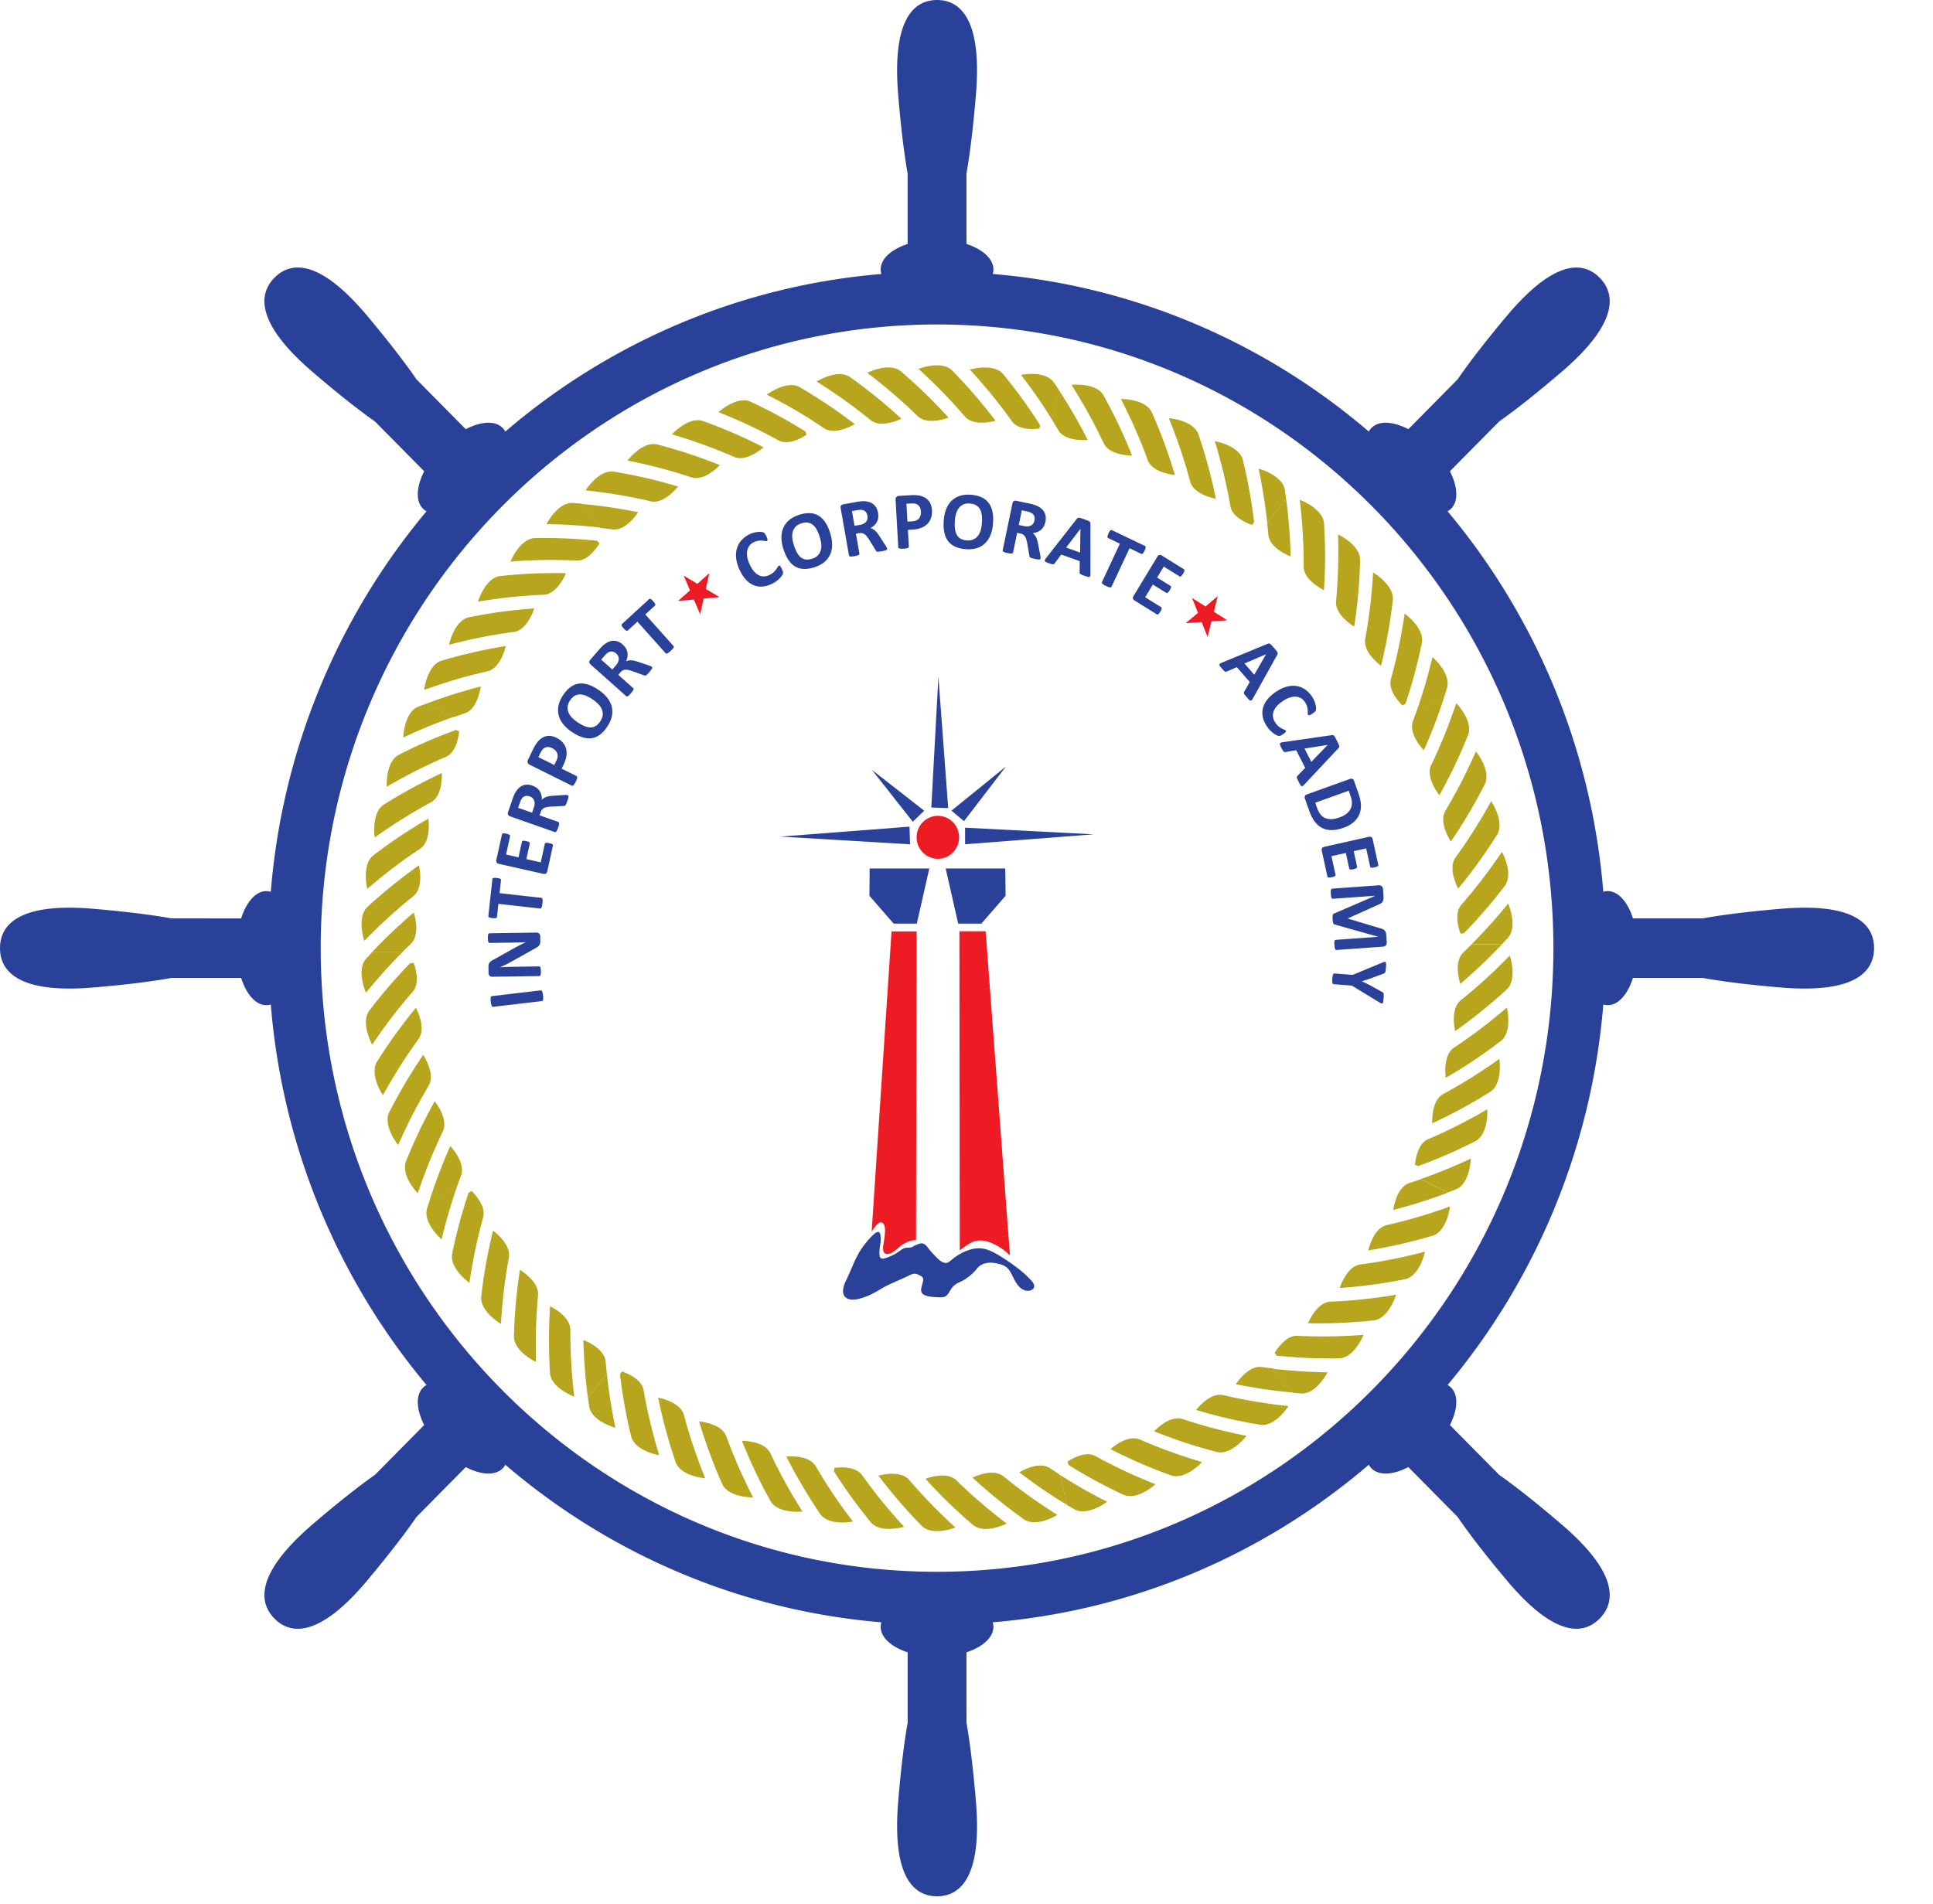
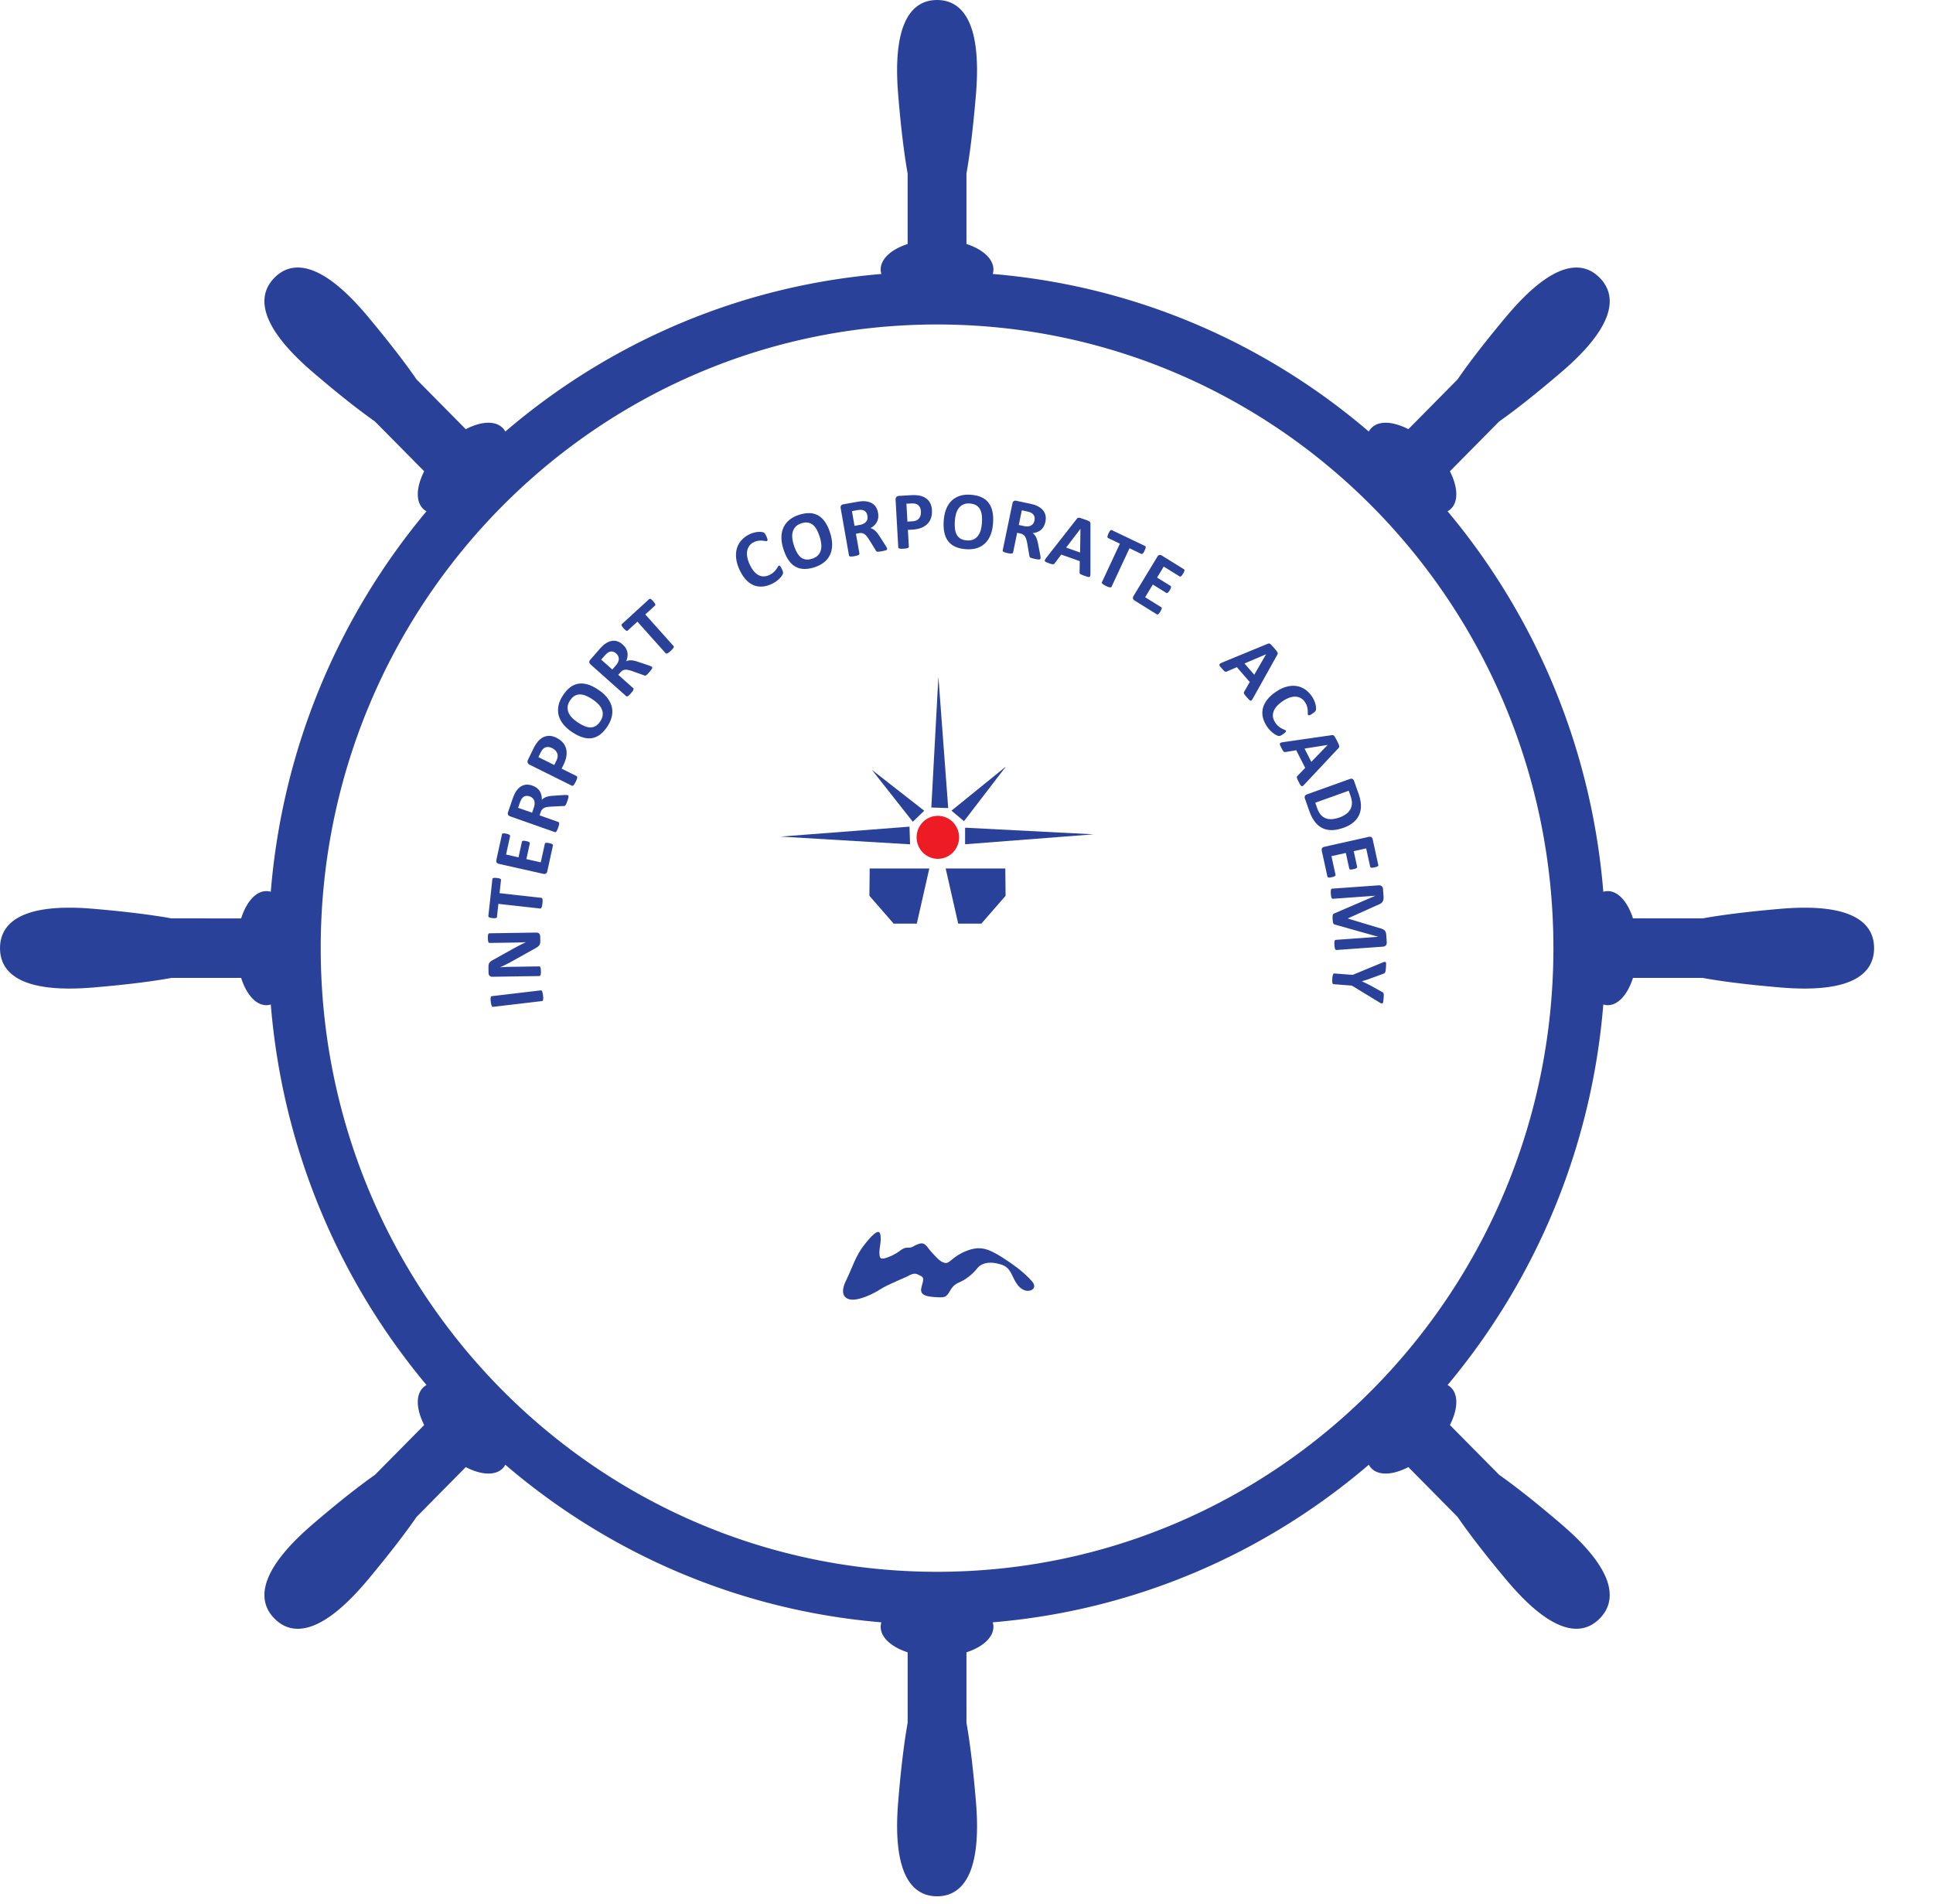
<svg xmlns="http://www.w3.org/2000/svg" width="203" height="200" viewBox="0 0 53.71 52.917">
  <defs>
    <clipPath id="g" clipPathUnits="userSpaceOnUse">
      <path d="M-11.475-26.751h620.237v671.755H-11.475z" style="opacity:1;fill:#000;fill-opacity:1;fill-rule:evenodd;stroke:none;stroke-width:5;stroke-linecap:butt;stroke-linejoin:miter;stroke-miterlimit:4;stroke-dasharray:none;stroke-opacity:1;paint-order:normal" />
    </clipPath>
    <clipPath id="f" clipPathUnits="userSpaceOnUse">
      <path d="M-11.475-26.751h620.237v671.755H-11.475z" style="opacity:1;fill:#000;fill-opacity:1;fill-rule:evenodd;stroke:none;stroke-width:5;stroke-linecap:butt;stroke-linejoin:miter;stroke-miterlimit:4;stroke-dasharray:none;stroke-opacity:1;paint-order:normal" />
    </clipPath>
    <clipPath id="e" clipPathUnits="userSpaceOnUse">
      <path d="M-11.475-26.751h620.237v671.755H-11.475z" style="opacity:1;fill:#000;fill-opacity:1;fill-rule:evenodd;stroke:none;stroke-width:5;stroke-linecap:butt;stroke-linejoin:miter;stroke-miterlimit:4;stroke-dasharray:none;stroke-opacity:1;paint-order:normal" />
    </clipPath>
    <clipPath id="d" clipPathUnits="userSpaceOnUse">
      <path d="M-11.475-26.751h620.237v671.755H-11.475z" style="opacity:1;fill:#000;fill-opacity:1;fill-rule:evenodd;stroke:none;stroke-width:5;stroke-linecap:butt;stroke-linejoin:miter;stroke-miterlimit:4;stroke-dasharray:none;stroke-opacity:1;paint-order:normal" />
    </clipPath>
    <clipPath id="c" clipPathUnits="userSpaceOnUse">
      <path d="M-11.475-26.751h620.237v671.755H-11.475z" style="opacity:1;fill:#000;fill-opacity:1;fill-rule:evenodd;stroke:none;stroke-width:5;stroke-linecap:butt;stroke-linejoin:miter;stroke-miterlimit:4;stroke-dasharray:none;stroke-opacity:1;paint-order:normal" />
    </clipPath>
    <clipPath id="b" clipPathUnits="userSpaceOnUse">
      <path d="M-11.475-26.751h620.237v671.755H-11.475z" style="opacity:1;fill:#000;fill-opacity:1;fill-rule:evenodd;stroke:none;stroke-width:5;stroke-linecap:butt;stroke-linejoin:miter;stroke-miterlimit:4;stroke-dasharray:none;stroke-opacity:1;paint-order:normal" />
    </clipPath>
    <clipPath id="a" clipPathUnits="userSpaceOnUse">
-       <path d="M-11.475-26.751h620.237v671.755H-11.475z" style="opacity:1;fill:#000;fill-opacity:1;fill-rule:evenodd;stroke:none;stroke-width:5;stroke-linecap:butt;stroke-linejoin:miter;stroke-miterlimit:4;stroke-dasharray:none;stroke-opacity:1;paint-order:normal" />
-     </clipPath>
+       </clipPath>
  </defs>
  <g clip-path="url(#a)" style="fill:#b6a51d" transform="scale(.088 .088)">
    <path d="M459.45 325.65a154 154 0 0 0 3.688-2.69l.094-.07 1.997-1.517a169 169 0 0 0 10.46-8.826c3.551-3.25 1.046-10.794 1.004-10.754a166 166 0 0 1-3.432 3.448h-.006l-1.711 1.65-.129.12a164 164 0 0 1-10.17 8.878h-.003l-.08.069-.053.036c-3.315 2.875-1.63 9.61-1.658 9.656zm-2.962 14.75a144 144 0 0 0 3.914-2.331l.099-.068 2.122-1.328a164 164 0 0 0 11.202-7.844c3.826-2.915 1.994-10.663 1.952-10.623a166 166 0 0 1-3.726 3.124l-1.857 1.49-.13.11a159 159 0 0 1-10.926 7.913h-.002l-.084.071-.053.035h.002c-3.56 2.555-2.487 9.42-2.514 9.458zm-4.275 14.375a165 165 0 0 0 4.108-1.967l.107-.052 2.238-1.143a164 164 0 0 0 11.85-6.78c4.068-2.552 2.927-10.446 2.89-10.403-1.327.95-2.656 1.868-3.989 2.77l-1.983 1.321-.14.088a158 158 0 0 1-11.584 6.89h-.006l-.09.06-.05.023c-3.778 2.223-3.309 9.152-3.351 9.192zm12.4-47.125 1.854-1.693h-.005q4.006-3.72 7.848-7.788l-9.642.071-2.656 2.607h-.007l-.068.078-.05.04c-3.057 3.164-.775 9.73-.804 9.773a149 149 0 0 0 3.438-3.008zm-.213 58.25a157 157 0 0 1-4.413 2l-2.184.935-.15.066a160 160 0 0 1-9.114 3.497l8.715 4.17 2.46-.953c4.453-1.77 4.741-9.74 4.686-9.71zm-16.637 2.375 3.186-1.195.116-.045 2.326-.925h-.004a162 162 0 0 0 12.413-5.674c2.109-1.074 3.111-3.622 3.534-5.883.422-2.258.265-4.22.272-4.215a155 155 0 0 1-4.223 2.398v-.013l-2.088 1.132-.146.077a158 158 0 0 1-12.152 5.81l-.1.045-.056.026c-3.141 1.482-3.847 6.076-4.08 8l1.002.46zM432.025 394.9c1.494-.228 2.977-.498 4.48-.779l.115-.023 2.454-.489c4.387-.912 8.79-2.026 13.213-3.326 4.6-1.361 5.587-9.273 5.534-9.25a189 189 0 0 1-4.58 1.597v-.012l-2.248.735-.165.055a160 160 0 0 1-12.982 3.503l-.106.028-.059.012v.013c-4.23 1.117-5.605 7.93-5.656 7.944zm-9.013 11.875c1.502-.101 3.02-.216 4.531-.372l.12-.013 2.486-.27h-.002a165 165 0 0 0 13.459-2.122c2.315-.463 3.956-2.646 4.956-4.707.998-2.066 1.371-3.99 1.371-3.99-1.57.41-3.133.805-4.698 1.167l-2.312.527-.165.03q-6.657 1.457-13.237 2.315l-.113.015-.051.013c-4.317.732-6.294 7.396-6.344 7.41zM412.988 417.9c1.508.04 3.02.045 4.541.04h.122l2.502-.042h-.004a163 163 0 0 0 13.588-.906c4.764-.498 7.126-8.11 7.073-8.089a141 141 0 0 1-4.785.738l-2.347.318-.164.019a161 161 0 0 1-13.395 1.11h-.11l-.06.013c-4.358.34-6.915 6.8-6.961 6.808zm31.449-37 2.395-.707a165 165 0 0 0 10.412-3.572l-8.718-4.17-3.505 1.175h-.003l-.1.04-.06.016c-4.108 1.504-4.884 8.405-4.927 8.435 1.463-.37 2.93-.768 4.392-1.19zm-25.262 52.5a166 166 0 0 1-4.843-.14l-2.357-.114-.171-.013a167 167 0 0 1-9.71-.837l6.07 7.572 2.628.211c4.783.363 8.435-6.692 8.383-6.684zm-16.013-5.25 3.384.316.12.013 2.494.185c4.468.297 9.011.41 13.615.34 2.36-.05 4.358-1.903 5.702-3.755 1.35-1.846 2.057-3.674 2.057-3.674-1.618.123-3.23.231-4.835.305v-.013l-2.362.104h-.171q-6.809.238-13.44-.098v-.012h-.164c-3.47-.04-6.07 3.798-7.112 5.425l.712.858zm-25.524 17.125c1.44.438 2.901.856 4.365 1.253l.115.028 2.425.639a164 164 0 0 0 13.331 2.773c2.335.383 4.629-1.083 6.274-2.662 1.65-1.575 2.669-3.25 2.669-3.242a222 222 0 0 1-4.81-.574l-2.345-.335-.163-.025c-4.493-.666-8.9-1.499-13.205-2.52l-.11-.02-.048-.018-.006.013c-4.286-.843-8.441 4.692-8.491 4.694zm-13.226 6.75c1.4.574 2.804 1.11 4.234 1.65l.12.042 2.35.85a164 164 0 0 0 13.037 3.971c4.64 1.213 9.488-5.068 9.425-5.075a200 200 0 0 1-4.733-.999v-.012l-2.309-.536-.161-.038a161 161 0 0 1-12.93-3.71l-.103-.026-.057-.018h-.004c-4.19-1.225-8.825 3.901-8.868 3.901zm-13.787 5.625c1.34.7 2.697 1.366 4.08 2.025l.103.048 2.27 1.065a161 161 0 0 0 12.633 5.146c4.507 1.627 9.893-4.19 9.84-4.2-1.56-.457-3.102-.927-4.634-1.428h.003l-2.25-.747-.16-.059a160 160 0 0 1-12.546-4.86v-.013l-.098-.032-.052-.025h-.003c-4.075-1.606-9.138 3.084-9.186 3.072z" />
-     <path d="m394.788 438.025 2.466.41a158 158 0 0 0 10.9 1.338l-6.07-7.577a123 123 0 0 1-3.662-.471l-.112-.017h-.063c-4.345-.451-7.99 5.444-8.046 5.444 1.48.307 2.967.586 4.471.85l.116.026zm-45.225 36.25c-1.44-.73-2.883-1.484-4.295-2.248l-2.082-1.14-.144-.082a163 163 0 0 1-8.381-5.03l2.207 9.499 2.273 1.34c4.147 2.43 10.481-2.316 10.422-2.334zm-12.2-11.625 2.904 1.776.105.068 2.166 1.258a162 162 0 0 0 12.12 6.282c4.346 2.037 10.233-3.27 10.173-3.287a142 142 0 0 1-4.48-1.844l-2.177-.95-.153-.063a158 158 0 0 1-12.059-5.999v-.012l-.095-.043-.052-.032h-.006c-3.1-1.561-7.088.75-8.726 1.769l.28 1.075zm-30.3 4a197 197 0 0 0 3.396 3.048l.092.075 1.905 1.643a168 168 0 0 0 10.81 8.384c3.912 2.792 10.645-1.362 10.593-1.376-1.382-.869-2.74-1.74-4.083-2.64h.003l-1.972-1.33-.14-.093a162 162 0 0 1-10.804-8.085l.004-.013-.088-.065-.045-.037c-3.503-2.643-9.631.505-9.673.49zm-14.863.375c1.019 1.13 2.057 2.25 3.118 3.347l.083.095 1.756 1.796a166 166 0 0 0 10.034 9.318c3.648 3.133 10.711-.395 10.666-.413a159 159 0 0 1-3.83-2.992h.003l-1.846-1.504-.134-.106a166 166 0 0 1-10.047-9.033l.005-.013-.082-.071-.043-.043c-3.26-2.948-9.64-.352-9.683-.387zm-14.837-1a160 160 0 0 0 2.809 3.61l.077.097 1.592 1.957a169 169 0 0 0 9.174 10.18c3.367 3.44 10.702.567 10.66.539a152 152 0 0 1-3.555-3.32l.004-.012-1.706-1.661-.122-.116a166 166 0 0 1-9.222-9.89l.007-.012-.074-.077-.037-.048h-.004c-2.985-3.226-9.567-1.212-9.603-1.247" />
    <path d="m325.588 467.775 2.043 1.456a161 161 0 0 0 9.239 6.018l-2.207-9.5-3.093-2.041v-.013l-.094-.057-.053-.027c-3.716-2.315-9.54 1.374-9.585 1.36 1.197.92 2.42 1.831 3.656 2.732zm-56.275 12.75c-.995-1.3-1.968-2.601-2.92-3.916h.007l-1.392-1.94-.094-.14a158 158 0 0 1-5.405-8.2l-2.07 9.53 1.476 2.211c1.332 1.972 3.966 2.633 6.234 2.747 2.27.117 4.166-.3 4.163-.29zM263.3 464.65l1.865 2.871.066.106 1.41 2.085h.003a165 165 0 0 0 8.245 10.967c3.043 3.74 10.614 1.535 10.571 1.5a191 191 0 0 1-3.249-3.624l.003-.014-1.556-1.81-.11-.124a161 161 0 0 1-8.311-10.683l-.062-.085-.036-.05c-2.133-2.762-6.716-2.434-8.626-2.228l-.214 1.091zm-29.038-9.625a177 177 0 0 0 1.754 4.237l.045.109 1.02 2.318c1.86 4.12 3.91 8.221 6.163 12.291 2.336 4.22 10.177 3.435 10.138 3.39a207 207 0 0 1-2.558-4.162h.003l-1.21-2.06-.084-.146a160 160 0 0 1-6.276-12.027h.003l-.053-.092-.027-.06v.012c-2.023-3.923-8.884-3.767-8.919-3.805zm-13.524-6.125a197 197 0 0 0 1.368 4.384l.037.108.81 2.399a168 168 0 0 0 5.038 12.8c1.953 4.424 9.83 4.347 9.798 4.307a157 157 0 0 1-2.179-4.38h.007l-1.02-2.16-.071-.153a163 163 0 0 1-5.184-12.557h.003l-.04-.096-.023-.057c-1.663-4.087-8.516-4.552-8.545-4.595zm-12.925-7.5q.451 2.236.975 4.492l.024.11.592 2.457a169 169 0 0 0 3.883 13.214c.766 2.263 3.125 3.611 5.28 4.332 2.156.73 4.093.843 4.093.851-.615-1.524-1.21-3.04-1.778-4.565h.005l-.822-2.245-.056-.159a165 165 0 0 1-4.051-12.961h.006l-.035-.109-.013-.055h-.003c-1.29-4.228-8.075-5.32-8.1-5.362m42.65 22.75 1.222 2.205a163 163 0 0 0 5.759 9.466l2.07-9.531-1.923-3.192-.056-.095-.032-.05h-.004c-2.358-3.72-9.186-2.927-9.218-2.968a169 169 0 0 0 2.128 4.064l.053.106zm-56.138-13.25c-.34-1.615-.66-3.204-.942-4.803h.006l-.418-2.359-.029-.172a165 165 0 0 1-1.337-9.773l-5.957 7.671.37 2.64c.714 4.797 8.324 6.844 8.307 6.796m1.413-16.875.441 3.402.013.124.379 2.5a172 172 0 0 0 2.694 13.507c1.133 4.711 8.89 6.066 8.872 6.006-.478-1.559-.93-3.133-1.366-4.685h.007l-.624-2.322-.041-.158a167 167 0 0 1-2.88-13.292h.006l-.021-.107-.01-.054-.004-.012c-.727-3.426-4.995-5.146-6.8-5.812l-.665.9zm-22.05-21.5a164 164 0 0 0-.24 4.587l-.002.12-.077 2.53h.004q-.138 6.797.28 13.778c.287 4.837 7.68 7.575 7.673 7.513-.203-1.628-.37-3.252-.517-4.872h.006l-.205-2.392-.017-.166a167 167 0 0 1-.498-13.588h.006l-.006-.108v-.064c-.147-4.415-6.399-7.294-6.407-7.337zm-9.525-11.5c-.239 1.51-.45 3.026-.644 4.55l-.016.123-.292 2.515a166 166 0 0 0-.93 13.739c-.144 4.849 6.982 8.231 6.973 8.176a164 164 0 0 1-.084-4.891h.003l.012-2.394v-.173c.049-4.595.286-9.132.7-13.575l.006-.11.007-.06c.244-4.417-5.735-7.844-5.735-7.896zm-8.488-12.375c-.363 1.48-.713 2.975-1.041 4.476l-.02.122-.52 2.476a170 170 0 0 0-2.14 13.607c-.564 4.81 6.233 8.829 6.233 8.772q.138-2.46.343-4.882l.224-2.386.014-.169a165 165 0 0 1 1.897-13.467h.002l.018-.108.01-.056h-.003c.636-4.375-5.013-8.331-5.017-8.384z" />
    <path d="m184.375 427.9.146 2.526c.251 3.658.615 7.342 1.122 11.052l5.957-7.671-.356-3.711h.003l-.014-.116-.004-.059h-.006c-.524-4.396-7.008-6.692-7.03-6.74.035 1.523.092 3.058.175 4.595l.006.124zm-44.937-36.5a207 207 0 0 1 1.203-4.748h.003l.633-2.311.049-.161a175 175 0 0 1 2.96-9.394l-8.648 4.308-.787 2.543c-.69 2.284.437 4.779 1.767 6.647 1.322 1.864 2.821 3.114 2.819 3.114zm8.512-14.75-1.06 3.27-.031.115-.734 2.422a165 165 0 0 0-3.336 13.36c-.993 4.745 5.431 9.363 5.427 9.305.242-1.624.498-3.237.784-4.838l.426-2.355.036-.166a165 165 0 0 1 3.071-13.241h.008l.024-.108.017-.06h-.002c.807-3.408-2.3-6.828-3.65-8.211zm-10.687-28.875a149 149 0 0 0-2.182 4.038l-.057.101-1.156 2.248a170 170 0 0 0-5.647 12.533c-1.816 4.49 3.69 10.197 3.7 10.148a154 154 0 0 1 1.618-4.621h.003l.837-2.244.059-.156a164 164 0 0 1 5.378-12.466h.003l.038-.104.028-.047c1.764-4.047-2.637-9.383-2.622-9.433zm-3.626-14.625a168 168 0 0 0-2.536 3.817l-.06.103-1.35 2.13h.003a164 164 0 0 0-6.75 11.969c-1.09 2.123-.415 4.785.553 6.86.973 2.085 2.23 3.577 2.227 3.582a159 159 0 0 1 2.027-4.45h.003l1.033-2.16.072-.153a164 164 0 0 1 6.462-11.92h.004l.053-.091.029-.055c2.126-3.871-1.795-9.582-1.77-9.632m-2.312-14.875a148 148 0 0 0-2.861 3.563l-.073.097-1.53 2.006a164 164 0 0 0-7.788 11.3c-1.268 2.02-.847 4.725-.063 6.885a18 18 0 0 0 1.904 3.76 155 155 0 0 1 2.412-4.24l1.223-2.055.087-.148a162 162 0 0 1 7.497-11.277h.008l.058-.09.037-.05-.003-.012c2.458-3.654-.929-9.7-.907-9.745zm8.988 48-.94 2.346a169 169 0 0 0-3.73 10.457l8.653-4.308 1.273-3.51h.004l.036-.106.02-.056h-.004c1.4-4.187-3.455-9.102-3.451-9.15a165 165 0 0 0-1.813 4.213l-.05.114zm-24.75-52.75a167 167 0 0 1 3.12-3.736h.003l1.566-1.794.109-.13a170 170 0 0 1 6.708-7.15l-9.642.07-1.798 1.945c-3.256 3.548-.099 10.84-.067 10.796zm13.975-9.375-2.359 2.476-.084.085-1.699 1.858a168 168 0 0 0-8.754 10.555c-2.928 3.832.852 10.824.887 10.771a155 155 0 0 1 2.776-4.006h.002l1.4-1.935.101-.135a162 162 0 0 1 8.47-10.556h.002l.068-.087.042-.045h-.003c2.204-2.716.87-7.164.253-9.005l-1.102.03zm2.762-30.875a167 167 0 0 0-3.688 2.68l-.098.073-1.996 1.517h.001a168 168 0 0 0-10.462 8.83c-3.547 3.247-1.044 10.797-1.004 10.75a181 181 0 0 1 3.435-3.442l1.717-1.655.124-.113c3.31-3.14 6.71-6.105 10.175-8.878h.004l.08-.072.047-.038c3.321-2.875 1.634-9.615 1.664-9.652zm2.962-14.75a143 143 0 0 0-3.91 2.334l-.103.065-2.128 1.335h.003a164 164 0 0 0-11.197 7.835c-3.827 2.917-1.992 10.668-1.954 10.627a189 189 0 0 1 3.728-3.126l1.854-1.493.131-.101a159 159 0 0 1 10.925-7.927v.012l.09-.071.048-.03c3.56-2.557 2.482-9.418 2.513-9.458zm4.263-14.375a166 166 0 0 0-4.113 1.962l-.105.057-2.24 1.133h.002a166 166 0 0 0-11.847 6.782c-4.075 2.558-2.927 10.452-2.889 10.41 1.323-.95 2.65-1.874 3.99-2.774v.012l1.976-1.323.141-.09a164 164 0 0 1 11.584-6.896l.003.013.091-.055.056-.033c3.772-2.218 3.31-9.151 3.35-9.184zm-12.4 47.125-1.854 1.69h.001a166 166 0 0 0-7.847 7.784l9.642-.07 2.655-2.611h.006l.073-.078.044-.042c3.055-3.16.776-9.728.807-9.768a170 170 0 0 0-3.438 3.008l-.09.08zm.225-58.375a192 192 0 0 1 4.415-1.997l2.183-.935.153-.061a157 157 0 0 1 9.11-3.495l-8.71-4.18-2.46.96c-4.456 1.776-4.742 9.74-4.691 9.708m16.625-2.375-3.186 1.198-.108.04-2.326.922a161 161 0 0 0-12.411 5.679c-2.116 1.072-3.114 3.624-3.53 5.88-.426 2.26-.272 4.22-.278 4.22a170 170 0 0 1 4.223-2.397l2.092-1.13.144-.076a161 161 0 0 1 12.145-5.81h.004l.098-.05.058-.022c3.138-1.482 3.848-6.074 4.082-8l-1.007-.46zm15.738-26.5c-1.487.236-2.975.503-4.472.779l-.119.024-2.454.49a161 161 0 0 0-13.208 3.332c-4.6 1.356-5.586 9.27-5.534 9.243 1.526-.56 3.048-1.089 4.576-1.594l2.253-.735.164-.045a159 159 0 0 1 12.98-3.511l.104-.029.06-.015c4.229-1.121 5.604-7.934 5.65-7.949zm8.999-11.875a169 169 0 0 0-4.525.379l-.12.013-2.487.263h.002a160 160 0 0 0-13.46 2.12c-2.307.463-3.95 2.645-4.95 4.708a18.3 18.3 0 0 0-1.375 3.993c1.57-.417 3.133-.807 4.7-1.17l2.308-.525.164-.037a162 162 0 0 1 13.244-2.314v.012l.104-.022h.063c4.305-.732 6.282-7.393 6.332-7.411zm10.026-11.125a161 161 0 0 0-4.54-.039h-.122l-2.498.037c-4.481.107-9.006.406-13.585.894-4.759.506-7.128 8.113-7.075 8.097a164 164 0 0 1 4.784-.736l2.347-.315.169-.02c4.509-.564 8.977-.927 13.388-1.106h.172c4.356-.343 6.91-6.799 6.96-6.81z" />
    <path d="m147.3 218.025-2.4.707a168 168 0 0 0-10.403 3.558l8.71 4.18 3.508-1.177h.004l.102-.037.055-.022c4.107-1.499 4.884-8.407 4.93-8.435a156 156 0 0 0-4.392 1.19l-.114.033zm25.263-52.5c1.618.019 3.229.074 4.832.137v.002l2.368.113.164.013c3.279.182 6.514.469 9.71.84l-6.071-7.578-2.624-.212c-4.779-.363-8.436 6.696-8.38 6.69zm16 5.25-3.379-.315-.119-.013-2.493-.185c-4.466-.295-9.006-.41-13.609-.331-2.357.04-4.36 1.895-5.702 3.741-1.35 1.851-2.056 3.685-2.056 3.685 1.62-.128 3.224-.233 4.83-.307l2.368-.097.168-.013q6.808-.234 13.435.103h.11l.057.012v-.012c3.467.05 6.072-3.788 7.103-5.42l-.713-.859zm25.525-17.125c-1.438-.43-2.9-.851-4.37-1.246l-.112-.032-2.423-.635a165 165 0 0 0-13.334-2.774c-2.332-.383-4.622 1.083-6.27 2.66a18 18 0 0 0-2.667 3.25c1.617.17 3.212.355 4.807.574l2.344.324.165.022c4.492.668 8.898 1.506 13.202 2.519v.012l.105.014.059.014h.004c4.287.839 8.445-4.695 8.49-4.703zm13.225-6.75a152 152 0 0 0-4.238-1.647l-.116-.04-2.354-.856a165 165 0 0 0-13.032-3.972c-4.641-1.213-9.485 5.07-9.43 5.073 1.589.309 3.172.653 4.74 1.004l-.003.001 2.307.542.165.035a158 158 0 0 1 12.923 3.71l.105.034.057.017v-.012c4.198 1.228 8.828-3.905 8.876-3.9zm13.787-5.625a139 139 0 0 0-4.075-2.025l-.112-.056-2.269-1.062a161 161 0 0 0-12.623-5.148c-4.516-1.63-9.895 4.19-9.842 4.2 1.557.462 3.097.93 4.626 1.43l2.254.746.156.055a162 162 0 0 1 12.548 4.864l-.008.012.104.039.054.024h.005c4.069 1.608 9.134-3.09 9.183-3.077z" />
    <path d="m196.938 160.9-2.47-.415a164 164 0 0 0-10.898-1.343l6.071 7.58a139 139 0 0 1 3.666.476l.105.013.064.012c4.35.449 7.992-5.45 8.044-5.446a148 148 0 0 0-4.467-.851l-.115-.022zm45.212-36.25c1.452.725 2.89 1.483 4.303 2.246h-.004l2.082 1.142.144.081a159 159 0 0 1 8.382 5.032l-2.204-9.496-2.275-1.347c-4.152-2.431-10.479 2.317-10.428 2.341zm12.2 11.625-2.91-1.775-.105-.06-2.162-1.263a163 163 0 0 0-12.122-6.287c-4.346-2.032-10.23 3.272-10.172 3.288 1.51.593 3.007 1.211 4.483 1.843h-.004l2.173.949.157.072a154 154 0 0 1 12.056 5.994v.013l.099.045.052.028h.004c3.1 1.565 7.088-.746 8.72-1.754l-.269-1.087zm30.3-4a164 164 0 0 0-3.396-3.053l-.091-.077-1.907-1.645a166 166 0 0 0-10.81-8.38c-3.914-2.795-10.642 1.358-10.592 1.38 1.385.867 2.742 1.732 4.085 2.628l1.966 1.324.14.098a162 162 0 0 1 10.803 8.092h-.007l.09.067.046.036c3.502 2.645 9.627-.503 9.673-.484zm14.863-.375a172 172 0 0 0-3.118-3.35l-.084-.084-1.752-1.8a170 170 0 0 0-10.032-9.32c-3.653-3.139-10.72.386-10.67.406 1.297.992 2.581 1.98 3.833 2.995l1.845 1.502.129.11a163 163 0 0 1 10.043 9.03h-.004l.084.073.044.042h.002c3.257 2.952 9.638.36 9.68.389zm14.837 1a160 160 0 0 0-2.808-3.613l-.078-.091-1.592-1.955a167 167 0 0 0-9.174-10.178c-3.363-3.448-10.703-.572-10.661-.545a160 160 0 0 1 3.557 3.33h-.002l1.708 1.659.118.119a166 166 0 0 1 9.221 9.895h-.007l.076.085.043.038c2.98 3.233 9.557 1.224 9.6 1.252zm-48.213-1.75-2.042-1.461a163 163 0 0 0-9.236-6.011l2.204 9.497 3.096 2.042h-.003l.098.054.048.034c3.719 2.316 9.541-1.372 9.587-1.356a151 151 0 0 0-3.657-2.73l-.094-.071zM322.4 118.4a171 171 0 0 1 2.917 3.905h-.003l1.39 1.939.097.138a165 165 0 0 1 5.405 8.202l2.07-9.526-1.475-2.215c-1.337-1.971-3.97-2.63-6.237-2.75a17.7 17.7 0 0 0-4.164.302zm6.012 15.875-1.865-2.88-.067-.1-1.417-2.086a163 163 0 0 0-8.238-10.972c-3.046-3.739-10.617-1.531-10.572-1.494a192 192 0 0 1 3.251 3.629h-.005l1.555 1.808.108.129a160 160 0 0 1 8.311 10.686l.062.083.036.055h.003c2.138 2.76 6.713 2.433 8.622 2.235l.216-1.096zm29.051 9.625a161 161 0 0 0-1.754-4.238l-.049-.11-1.019-2.312a168 168 0 0 0-6.159-12.288c-2.337-4.233-10.18-3.439-10.143-3.396a200 200 0 0 1 2.56 4.163h-.005l1.207 2.06.087.144a162 162 0 0 1 6.28 12.025h-.004l.053.096.024.055c2.026 3.913 8.889 3.763 8.922 3.797zm13.525 6.125a161 161 0 0 0-1.368-4.386l-.036-.111-.808-2.396a169 169 0 0 0-5.04-12.8c-1.952-4.43-9.833-4.35-9.803-4.305q1.13 2.18 2.18 4.38h-.002l1.024 2.158.07.153a170 170 0 0 1 5.181 12.545h-.003l.041.106.017.057c1.666 4.086 8.523 4.552 8.547 4.597zm12.924 7.5c-.305-1.486-.626-2.99-.972-4.486l-.025-.116-.595-2.458a168 168 0 0 0-3.887-13.211c-.766-2.261-3.127-3.608-5.279-4.335-2.151-.733-4.096-.84-4.093-.844.62 1.52 1.215 3.033 1.778 4.555h-.003l.828 2.248.056.163c1.547 4.324 2.89 8.65 4.048 12.967h-.006l.03.103.015.06h.008c1.29 4.224 8.077 5.318 8.099 5.355zm-42.65-22.75-1.217-2.207a170 170 0 0 0-5.763-9.463l-2.07 9.528 1.916 3.189.06.096.032.051c2.364 3.722 9.19 2.928 9.224 2.97a162 162 0 0 0-2.125-4.066l-.057-.102zm56.15 13.25c.333 1.608.654 3.203.942 4.803h-.003l.412 2.364.024.162c.557 3.272.998 6.53 1.343 9.766l5.961-7.669-.373-2.638c-.714-4.787-8.33-6.84-8.306-6.788m-1.424 16.875-.442-3.408-.015-.122-.373-2.502a170 170 0 0 0-2.7-13.504c-1.132-4.708-8.892-6.067-8.871-6.009.477 1.563.926 3.132 1.364 4.693h-.005l.62 2.319.042.158a161 161 0 0 1 2.883 13.292h-.006l.021.105.013.058c.732 3.434 5.003 5.149 6.804 5.813zm22.049 21.5c.112-1.526.181-3.052.241-4.596l.007-.118.073-2.532c.088-4.523 0-9.12-.284-13.775-.289-4.832-7.684-7.571-7.67-7.512q.293 2.445.507 4.867l.207 2.389.01.173c.36 4.577.522 9.117.505 13.587h-.008l.004.113v.057h.004c.145 4.424 6.4 7.3 6.405 7.348zm9.55 11.5c.231-1.509.448-3.028.64-4.554l.015-.12.293-2.513c.494-4.498.805-9.093.934-13.746.133-4.845-6.989-8.23-6.98-8.172.05 1.637.079 3.265.079 4.894l-.004 2.395v.172c-.056 4.597-.29 9.13-.7 13.579h-.006v.11l-.013.059h.004c-.252 4.418 5.73 7.843 5.737 7.896zm8.476 12.375a152 152 0 0 0 1.038-4.474l.03-.121.512-2.472a171 171 0 0 0 2.142-13.61c.563-4.812-6.233-8.831-6.233-8.772a166 166 0 0 1-.346 4.881h-.004l-.22 2.39-.01.167a164 164 0 0 1-1.9 13.465h-.003l-.014.109-.01.06h.002c-.636 4.376 5.014 8.326 5.017 8.376z" />
-     <path d="m407.35 171.025-.148-2.524a170 170 0 0 0-1.12-11.06l-5.96 7.673.36 3.72h-.01l.02.11v.06h.004c.529 4.394 7.021 6.687 7.028 6.736-.035-1.523-.087-3.06-.172-4.598l-.002-.118zm44.95 36.5a194 194 0 0 1-1.206 4.749l-.636 2.313-.045.159q-1.357 4.785-2.963 9.39l8.65-4.305.787-2.54c.69-2.284-.444-4.787-1.77-6.647-1.318-1.866-2.82-3.114-2.817-3.114zm-8.513 14.75 1.053-3.267.042-.118.731-2.417a166 166 0 0 0 3.33-13.354c.994-4.748-5.429-9.363-5.429-9.3-.24 1.622-.496 3.224-.78 4.828l-.424 2.357-.035.17a161 161 0 0 1-3.079 13.24l-.028.107-.02.059h.006c-.808 3.412 2.3 6.832 3.647 8.218l.986-.516zm10.688 28.875a195 195 0 0 0 2.185-4.036l.05-.1 1.16-2.246a169 169 0 0 0 5.643-12.541c1.818-4.487-3.692-10.196-3.698-10.138a153 153 0 0 1-1.62 4.612h-.004l-.836 2.241-.055.161a164 164 0 0 1-5.381 12.466h-.004l-.041.098-.03.056c-1.759 4.044 2.643 9.38 2.631 9.427m3.625 14.625c.864-1.255 1.704-2.52 2.532-3.81l.07-.105 1.348-2.13h-.004a168 168 0 0 0 6.75-11.969c1.086-2.128.412-4.785-.554-6.865-.97-2.078-2.236-3.577-2.228-3.577a166 166 0 0 1-2.026 4.45h-.004l-1.03 2.159-.077.154A163 163 0 0 1 456.415 256h-.003l-.049.1-.034.046h.003c-2.13 3.868 1.79 9.581 1.77 9.626zm2.313 14.875q1.454-1.755 2.867-3.558l.074-.104 1.525-1.996a166 166 0 0 0 7.79-11.312c1.267-2.01.843-4.718.064-6.881a18.4 18.4 0 0 0-1.904-3.767 135 135 0 0 1-2.416 4.25l-1.222 2.06-.087.14a165 165 0 0 1-7.497 11.286l-.004-.012-.064.095-.033.049h.002c-2.462 3.658.934 9.707.904 9.75zm-8.988-48 .943-2.339a170 170 0 0 0 3.727-10.464l-8.655 4.306-1.274 3.513h-.002l-.033.105-.023.054c-1.396 4.187 3.463 9.099 3.459 9.149a175 175 0 0 0 1.813-4.213l.045-.113zm24.75 52.75a170 170 0 0 1-3.12 3.742v-.013l-1.571 1.803-.112.128a167 167 0 0 1-6.703 7.149l9.642-.072 1.802-1.94c3.25-3.55.097-10.848.062-10.802zm-13.962 9.375 2.359-2.478.08-.08 1.704-1.858a171 171 0 0 0 8.755-10.553c2.924-3.832-.853-10.824-.884-10.77a185 185 0 0 1-2.778 4.005h-.003l-1.399 1.935-.104.135a161 161 0 0 1-8.467 10.56h-.003l-.072.083-.04.05h.004c-2.201 2.714-.871 7.167-.252 9.009l1.1-.035z" />
  </g>
  <path d="M170.738 312.775a.34.34 0 0 1 .235.059c.076.045.144.13.195.251.059.128.113.287.16.5a7 7 0 0 1 .134.815c.04.325.056.6.056.82q0 .33-.041.528a.52.52 0 0 1-.131.291.37.37 0 0 1-.22.117l-15.44 1.823a.36.36 0 0 1-.237-.055.6.6 0 0 1-.196-.262 2.7 2.7 0 0 1-.16-.505 6 6 0 0 1-.135-.805 7 7 0 0 1-.055-.82c0-.219.014-.39.043-.525a.65.65 0 0 1 .128-.297.4.4 0 0 1 .221-.106zm-1.375-18.25q.293-.002.524.094.23.099.384.27c.106.12.182.252.227.411.053.156.075.316.077.48l.022 1.444a3 3 0 0 1-.082.78c-.05.22-.156.427-.31.61a2.9 2.9 0 0 1-.63.543c-.263.18-.604.375-1.025.597l-7.638 4.26a38 38 0 0 1-1.472.755 25 25 0 0 1-1.537.693v.029q.916-.062 1.826-.109a74 74 0 0 1 1.875-.05l8.614-.128c.084 0 .161.018.228.066q.104.068.176.24c.047.115.09.27.118.47.029.197.041.451.049.757q.008.453-.027.749-.034.3-.099.465a.5.5 0 0 1-.172.236.5.5 0 0 1-.228.068l-14.796.224c-.398 0-.698-.105-.903-.342a1.3 1.3 0 0 1-.314-.862l-.024-1.819q-.005-.489.067-.825c.055-.226.143-.422.266-.605q.188-.263.525-.503.333-.235.824-.488l5.97-3.333q.546-.291 1.067-.581.524-.28 1.048-.548l1.031-.52q.502-.248 1.007-.491v-.012c-.595.037-1.21.06-1.851.087-.648.023-1.26.035-1.847.045l-7.724.114a.37.37 0 0 1-.228-.071.65.65 0 0 1-.187-.254 2 2 0 0 1-.111-.476 7 7 0 0 1-.04-.76c-.004-.291 0-.538.02-.733q.026-.296.097-.458a.55.55 0 0 1 .174-.232.5.5 0 0 1 .23-.065zm-12.476-17.25q.37.042.624.105.254.06.407.142a.5.5 0 0 1 .216.188c.049.063.062.14.055.216l-.454 4.15 13.19 1.474a.37.37 0 0 1 .22.107.54.54 0 0 1 .134.292c.031.134.041.31.044.53a6 6 0 0 1-.052.819 7 7 0 0 1-.126.807 3 3 0 0 1-.154.507.6.6 0 0 1-.196.26.34.34 0 0 1-.238.055l-13.19-1.472-.454 4.148a.3.3 0 0 1-.097.209.6.6 0 0 1-.25.126 1.6 1.6 0 0 1-.426.047 6 6 0 0 1-1.274-.138 1.6 1.6 0 0 1-.412-.143.5.5 0 0 1-.21-.179.35.35 0 0 1-.049-.227l1.273-11.676a.36.36 0 0 1 .096-.201.5.5 0 0 1 .244-.136c.107-.03.254-.042.433-.047q.268 0 .647.037zm16.525-11c.238.05.441.108.598.169.154.055.28.118.367.178.086.069.156.133.184.206a.35.35 0 0 1 .02.226l-1.788 8.171a1.06 1.06 0 0 1-.4.641q-.303.23-.854.109l-14.007-3.154q-.546-.125-.729-.463a1.06 1.06 0 0 1-.087-.75l1.784-8.125a.36.36 0 0 1 .105-.186.54.54 0 0 1 .252-.1 1.7 1.7 0 0 1 .42 0c.162.017.37.05.615.105q.353.08.589.163.238.089.37.187a.5.5 0 0 1 .182.201.3.3 0 0 1 .029.212l-1.274 5.811 3.925.883 1.076-4.915a.32.32 0 0 1 .112-.195.5.5 0 0 1 .245-.106 1.5 1.5 0 0 1 .405-.013q.254.027.598.103.36.081.592.163c.15.057.272.117.356.182a.46.46 0 0 1 .171.203.37.37 0 0 1 .011.222l-1.078 4.913 4.541 1.02 1.284-5.857a.34.34 0 0 1 .112-.19.53.53 0 0 1 .249-.113c.11-.015.251-.02.415 0 .165.019.368.05.61.106zm-6.149-14.75c-.508-.182-.984-.214-1.418-.104-.434.112-.818.41-1.14.896a3.5 3.5 0 0 0-.287.518 8 8 0 0 0-.334.84l-.496 1.439 4.411 1.551.56-1.63a4 4 0 0 0 .245-1.247 2.6 2.6 0 0 0-.153-1.013 2.1 2.1 0 0 0-.532-.76 2.45 2.45 0 0 0-.857-.49zm11.972-.4q.127.045.203.125c.05.057.077.15.069.282 0 .136-.035.33-.097.567-.07.24-.167.567-.308.97-.119.34-.218.61-.309.81a2 2 0 0 1-.25.445.6.6 0 0 1-.252.19 1 1 0 0 1-.294.033l-3.952.19q-.68.046-1.22.13a3.5 3.5 0 0 0-.95.268 2.2 2.2 0 0 0-.699.524 2.6 2.6 0 0 0-.469.847l-.342.996 5.925 2.088q.125.041.188.156c.05.075.07.18.07.316s-.027.31-.073.519a7 7 0 0 1-.235.792 7 7 0 0 1-.3.764q-.142.297-.264.453a.6.6 0 0 1-.247.204.38.38 0 0 1-.242 0l-14.113-4.983c-.356-.123-.58-.306-.671-.54a1.1 1.1 0 0 1-.003-.762l1.403-4.074a18 18 0 0 1 .685-1.718 7.3 7.3 0 0 1 1.05-1.552 4.3 4.3 0 0 1 1.289-.985 3.6 3.6 0 0 1 1.514-.372c.539-.022 1.12.082 1.736.299.525.18.973.415 1.357.702.382.284.693.612.94.993.25.38.432.807.55 1.27.119.47.168.973.155 1.513a3.6 3.6 0 0 1 1.42-.895c.29-.103.608-.181.958-.243a10 10 0 0 1 1.155-.124l3.517-.247a7 7 0 0 1 .752 0c.155.013.27.023.354.055zm-4.898-14.85c-.522-.256-.99-.377-1.416-.358q-.638.029-1.076.318a2.5 2.5 0 0 0-.712.697 7.4 7.4 0 0 0-.507.89l-.629 1.292 5.013 2.487.662-1.362c.239-.486.367-.923.396-1.316a2.26 2.26 0 0 0-.155-1.07 2.6 2.6 0 0 0-.6-.887 3.8 3.8 0 0 0-.976-.691m1.322-3.282q1.242.614 2.014 1.484.772.872 1.06 1.946.292 1.082.108 2.341-.187 1.266-.906 2.744l-.601 1.248 4.715 2.341c.077.04.133.095.168.178a.6.6 0 0 1 .028.325c-.014.13-.06.304-.13.505a7 7 0 0 1-.324.757q-.212.442-.392.717c-.117.189-.22.327-.316.423-.096.1-.19.15-.265.174a.46.46 0 0 1-.245-.033l-13.293-6.606q-.538-.262-.67-.683-.132-.416.094-.88l1.707-3.523c.172-.354.346-.683.532-.993.184-.304.424-.662.731-1.064.3-.405.685-.777 1.14-1.12a4.4 4.4 0 0 1 1.465-.725 4 4 0 0 1 1.627-.112 5.4 5.4 0 0 1 1.753.556m11.466-12.093a12.4 12.4 0 0 0-2.073-1.151c-.666-.284-1.297-.433-1.9-.436a3.24 3.24 0 0 0-1.694.438c-.532.304-1.026.8-1.473 1.484-.456.697-.711 1.36-.756 1.997q-.074.961.29 1.823a5.3 5.3 0 0 0 1.109 1.623q.746.757 1.714 1.407c.75.503 1.455.903 2.13 1.188.67.29 1.303.44 1.913.455a3.1 3.1 0 0 0 1.687-.443c.52-.309 1.014-.804 1.468-1.499.459-.693.71-1.355.762-1.991a3.8 3.8 0 0 0-.301-1.829c-.244-.578-.626-1.126-1.13-1.636a11 11 0 0 0-1.746-1.43m1.8-3.058c1.14.768 2.064 1.594 2.773 2.486q1.056 1.332 1.445 2.813.377 1.477.046 3.058-.331 1.585-1.406 3.222c-.712 1.079-1.47 1.93-2.278 2.542-.805.617-1.673 1.001-2.596 1.153-.932.147-1.92.06-2.979-.268q-1.584-.49-3.4-1.709c-1.105-.752-2.008-1.562-2.708-2.447q-1.047-1.325-1.423-2.8c-.25-.983-.263-2.001-.05-3.06q.325-1.585 1.41-3.234c.693-1.054 1.437-1.884 2.246-2.505.805-.616 1.669-1.004 2.595-1.154.928-.159 1.918-.077 2.97.23 1.052.318 2.173.874 3.354 1.673zm5.638-11.442q-.609-.545-1.274-.636c-.44-.064-.9.065-1.391.39-.14.1-.295.223-.456.37a7 7 0 0 0-.623.659l-.992 1.138 3.504 3.124 1.126-1.297a4.1 4.1 0 0 0 .693-1.062q.23-.522.23-1.001 0-.48-.21-.902a2.45 2.45 0 0 0-.608-.783zm11.24 4.192a.5.5 0 0 1 .14.196q.041.098-.043.29-.074.185-.3.482-.223.3-.644.782a8 8 0 0 1-.586.629 1.8 1.8 0 0 1-.4.322.57.57 0 0 1-.306.078 1.2 1.2 0 0 1-.28-.078l-3.735-1.338a14 14 0 0 0-1.178-.341 3.4 3.4 0 0 0-.978-.112 2.1 2.1 0 0 0-.847.219c-.26.133-.512.334-.744.604l-.69.795 4.712 4.194a.3.3 0 0 1 .116.216.56.56 0 0 1-.057.318 2.3 2.3 0 0 1-.258.453c-.124.178-.29.394-.51.645-.212.247-.4.439-.56.589a3 3 0 0 1-.42.324.53.53 0 0 1-.3.093.4.4 0 0 1-.223-.098l-11.223-9.996q-.42-.372-.42-.754c.003-.26.099-.491.283-.705l2.816-3.242c.288-.327.525-.593.724-.792.2-.201.379-.38.55-.538a7 7 0 0 1 1.546-1.034 4.2 4.2 0 0 1 1.568-.425 3.6 3.6 0 0 1 1.537.234c.51.189 1.008.498 1.497.938.413.367.748.76.997 1.164q.372.62.5 1.283c.091.446.101.906.036 1.388a5.4 5.4 0 0 1-.42 1.459c.252-.105.51-.188.783-.24q.399-.076.868-.052c.307.019.633.069.972.142.35.08.72.19 1.12.326l3.35 1.119q.492.175.7.277c.139.068.237.128.307.186m.459-20.692c.165.183.3.35.4.492q.154.217.213.382.06.163.039.283a.35.35 0 0 1-.105.2l-3.055 2.798 8.905 9.96c.056.067.09.145.093.23a.57.57 0 0 1-.093.31 2.4 2.4 0 0 1-.314.427 7 7 0 0 1-.571.572c-.24.223-.446.397-.627.526a2.7 2.7 0 0 1-.449.27.56.56 0 0 1-.313.065.4.4 0 0 1-.217-.117l-8.905-9.961-3.058 2.799a.3.3 0 0 1-.21.09.6.6 0 0 1-.269-.07 1.8 1.8 0 0 1-.353-.252 5.8 5.8 0 0 1-.857-.96 1.5 1.5 0 0 1-.22-.383.7.7 0 0 1-.044-.276.4.4 0 0 1 .12-.2l8.6-7.884a.34.34 0 0 1 .2-.086.5.5 0 0 1 .28.062q.147.077.356.255c.132.12.287.276.455.468zm40.638-10.125c.095.194.162.364.214.504q.083.213.112.375c.024.104.034.206.029.293-.008.09-.032.195-.079.326q-.062.195-.324.579a7 7 0 0 1-.697.826 8.4 8.4 0 0 1-1.046.892 9 9 0 0 1-1.396.825c-1.021.488-2.014.774-2.984.846a6 6 0 0 1-2.76-.419c-.875-.36-1.682-.936-2.43-1.737-.751-.796-1.416-1.83-2.003-3.086-.603-1.281-.966-2.494-1.091-3.65-.13-1.154-.05-2.22.24-3.181a6.6 6.6 0 0 1 1.46-2.58c.685-.757 1.537-1.385 2.552-1.87a7.3 7.3 0 0 1 1.244-.466q.63-.173 1.194-.237.569-.064 1.063-.033c.332.024.571.06.724.118q.231.084.335.157c.071.053.148.127.219.223.072.099.145.218.23.363.076.142.171.32.274.538q.166.346.253.605c.064.168.096.313.107.434a.7.7 0 0 1-.034.288.3.3 0 0 1-.153.152c-.118.056-.294.064-.532.012a8 8 0 0 0-.898-.126 6 6 0 0 0-1.21.025c-.452.052-.95.2-1.48.458a3.7 3.7 0 0 0-1.414 1.132 3.8 3.8 0 0 0-.692 1.61q-.173.916.028 2.008.198 1.085.766 2.294.624 1.332 1.347 2.169.725.84 1.518 1.231a3.36 3.36 0 0 0 1.648.355c.57-.017 1.143-.17 1.738-.454.532-.256.966-.539 1.298-.859q.5-.473.808-.905c.207-.29.375-.54.494-.751q.184-.316.332-.388a.34.34 0 0 1 .21-.038.4.4 0 0 1 .198.128q.112.123.253.354.141.245.335.661zm11.913-10.25a12.4 12.4 0 0 0-.916-2.21q-.52-.964-1.218-1.538a3.27 3.27 0 0 0-1.6-.72q-.902-.15-2.065.228-1.175.39-1.82 1.09a3.8 3.8 0 0 0-.89 1.613c-.167.599-.209 1.26-.132 1.969.085.708.238 1.436.475 2.177q.414 1.298.938 2.273c.35.649.756 1.164 1.218 1.56.463.39.994.625 1.595.716.595.086 1.288 0 2.076-.25q1.17-.381 1.817-1.078a3.75 3.75 0 0 0 .889-1.62q.244-.912.123-1.995a11.6 11.6 0 0 0-.49-2.215m3.288-1.263q.63 1.97.644 3.693c.006 1.138-.196 2.178-.601 3.11a6.56 6.56 0 0 1-1.841 2.422c-.818.692-1.847 1.236-3.082 1.642-1.22.397-2.333.58-3.347.553q-1.518-.04-2.735-.733c-.824-.468-1.544-1.161-2.17-2.083-.63-.925-1.169-2.077-1.61-3.48-.412-1.286-.615-2.49-.622-3.621q-.002-1.698.61-3.09a6.65 6.65 0 0 1 1.842-2.425q1.222-1.037 3.09-1.648c1.186-.385 2.287-.563 3.294-.543 1.014.02 1.924.261 2.747.726.822.462 1.55 1.15 2.179 2.054.63.913 1.17 2.05 1.602 3.423m11.787-5.362c-.093-.542-.295-.972-.603-1.304-.308-.327-.749-.52-1.33-.57a5 5 0 0 0-.587 0 10 10 0 0 0-.889.123l-1.483.269.823 4.653 1.679-.303a4 4 0 0 0 1.196-.394 2.5 2.5 0 0 0 .794-.637c.196-.249.329-.532.395-.84a2.6 2.6 0 0 0 .004-.995zm6.204 10.366a.44.44 0 0 1-.006.244q-.03.11-.21.2a2.3 2.3 0 0 1-.539.188c-.234.064-.563.13-.979.206a10 10 0 0 1-.847.125 2 2 0 0 1-.51 0 .57.57 0 0 1-.287-.129 1 1 0 0 1-.172-.24l-2.103-3.398a13 13 0 0 0-.703-1.011 3.6 3.6 0 0 0-.7-.703 2.1 2.1 0 0 0-.793-.367 2.7 2.7 0 0 0-.96 0l-1.024.186 1.102 6.25a.38.38 0 0 1-.042.244.6.6 0 0 1-.243.214 2.4 2.4 0 0 1-.481.192 7 7 0 0 1-.794.18 8 8 0 0 1-.805.109 2.3 2.3 0 0 1-.525-.012.53.53 0 0 1-.287-.12.32.32 0 0 1-.121-.213l-2.622-14.895q-.101-.564.14-.859c.162-.2.375-.323.651-.374l4.198-.756a16 16 0 0 1 1.057-.162q.415-.056.763-.075a6.6 6.6 0 0 1 1.843.163c.563.135 1.06.35 1.486.658.428.299.78.686 1.064 1.156.28.467.476 1.022.59 1.674q.144.827.06 1.54c-.06.478-.188.916-.395 1.323a4.3 4.3 0 0 1-.822 1.105 5.6 5.6 0 0 1-1.23.873c.257.076.513.175.755.308.245.13.48.296.713.506.228.207.456.453.676.725.223.28.443.6.675.96l1.93 2.99q.274.45.378.657c.068.137.106.254.12.336zm10.683-11.741q-.047-.878-.386-1.426c-.221-.364-.492-.63-.796-.793a2.5 2.5 0 0 0-.948-.289 8 8 0 0 0-1.022-.012l-1.42.08.314 5.646 1.505-.086q.799-.044 1.322-.296c.357-.163.638-.384.854-.66a2.7 2.7 0 0 0 .47-.97 3.8 3.8 0 0 0 .107-1.195zm3.48-.446q.08 1.4-.293 2.504a4.8 4.8 0 0 1-1.153 1.893q-.788.782-1.967 1.24c-.785.302-1.718.488-2.803.548l-1.373.082.3 5.309a.4.4 0 0 1-.07.235.6.6 0 0 1-.266.183c-.122.05-.294.095-.504.133a9.3 9.3 0 0 1-1.616.096 2.6 2.6 0 0 1-.526-.077.5.5 0 0 1-.272-.153.37.37 0 0 1-.09-.224l-.84-14.968q-.03-.601.258-.926.301-.316.805-.347l3.876-.222a13 13 0 0 1 1.113-.019c.353.013.78.049 1.28.121.493.07 1.002.223 1.519.458a4.5 4.5 0 0 1 1.346.935c.382.388.675.848.892 1.383q.33.8.384 1.819zm15.782 4.071c.06-.87.056-1.67-.031-2.395-.088-.726-.27-1.355-.557-1.886a3.34 3.34 0 0 0-1.217-1.282c-.522-.319-1.19-.504-2.002-.566-.818-.06-1.518.045-2.092.317a3.8 3.8 0 0 0-1.42 1.156c-.378.496-.657 1.089-.85 1.776a11.4 11.4 0 0 0-.37 2.201c-.064.91-.052 1.727.028 2.464.084.73.269 1.368.55 1.903q.431.809 1.21 1.274.786.461 2.017.555c.816.06 1.516-.046 2.086-.313a3.7 3.7 0 0 0 1.424-1.162 5.3 5.3 0 0 0 .853-1.799 12 12 0 0 0 .372-2.243zm3.515.081q-.153 2.066-.772 3.662c-.42 1.064-.988 1.948-1.713 2.659a6.5 6.5 0 0 1-2.605 1.547q-1.521.491-3.462.346-1.916-.14-3.31-.755-1.39-.611-2.267-1.722c-.588-.74-.993-1.658-1.238-2.75-.238-1.096-.308-2.375-.2-3.84q.144-2.015.766-3.591c.42-1.05.987-1.928 1.71-2.63a6.6 6.6 0 0 1 2.607-1.551q1.521-.494 3.479-.352c1.24.094 2.328.34 3.255.746.928.404 1.686.98 2.27 1.718q.888 1.11 1.264 2.732c.25 1.082.318 2.341.216 3.781m13.073-.831q.169-.81-.076-1.439-.245-.634-1.022-1.035a5 5 0 0 0-.546-.222 8 8 0 0 0-.867-.223l-1.476-.313-.957 4.626 1.67.355q.698.146 1.253.09c.37-.044.7-.14.974-.298a2 2 0 0 0 .674-.623 2.5 2.5 0 0 0 .373-.918m1.92 11.963a.45.45 0 0 1-.097.218q-.072.088-.265.11c-.136.016-.321 0-.575-.028a16 16 0 0 1-.983-.184 13 13 0 0 1-.831-.203 1.8 1.8 0 0 1-.47-.2.52.52 0 0 1-.22-.232 1 1 0 0 1-.074-.284l-.682-3.948c-.086-.45-.185-.85-.283-1.206a3.8 3.8 0 0 0-.39-.92 2.1 2.1 0 0 0-.603-.635 2.5 2.5 0 0 0-.886-.358l-1.02-.219-1.29 6.213a.4.4 0 0 1-.13.211.6.6 0 0 1-.302.108 3 3 0 0 1-.517 0 7 7 0 0 1-.808-.133 7 7 0 0 1-.784-.207 2.4 2.4 0 0 1-.483-.207q-.175-.104-.225-.22a.34.34 0 0 1-.028-.242l3.08-14.81c.072-.371.224-.616.44-.74q.334-.186.75-.1l4.169.89c.419.09.77.175 1.038.247.269.075.519.149.74.226a7 7 0 0 1 1.646.846q.71.507 1.134 1.172c.283.44.468.932.564 1.474q.123.809-.075 1.781a5.2 5.2 0 0 1-.514 1.447 4 4 0 0 1-.853 1.078 4.1 4.1 0 0 1-1.182.711c-.44.178-.925.29-1.463.343q.325.256.594.575c.176.213.336.462.477.739.129.282.248.59.35.932q.156.514.272 1.144l.686 3.501c.063.347.09.596.102.753.013.159.013.278-.008.362zm12.605-9.338h-.015l-4.505 5.912 4.41 1.557.11-7.463zm3.154 14.061c-.004.326-.02.578-.06.758q-.045.267-.224.345c-.121.056-.29.054-.525 0q-.346-.091-.933-.298a20 20 0 0 1-.954-.356 2.6 2.6 0 0 1-.494-.257c-.104-.08-.175-.16-.2-.24a1 1 0 0 1-.035-.298l.053-3.53-5.842-2.062-2.055 2.727a1 1 0 0 1-.216.24.6.6 0 0 1-.318.095 2 2 0 0 1-.522-.084 12 12 0 0 1-.846-.27 9 9 0 0 1-.85-.34c-.203-.1-.321-.208-.374-.334q-.069-.179.053-.424c.084-.158.22-.366.415-.615l9.607-12.267c.095-.123.192-.211.284-.277.091-.061.212-.088.374-.083.153 0 .357.046.612.118a38 38 0 0 1 2.116.746q.414.172.622.318c.14.103.232.203.27.318.034.118.049.256.046.43l-.004 15.643zM361.4 173.9a6 6 0 0 1-.294.566 2 2 0 0 1-.27.344.55.55 0 0 1-.245.144.32.32 0 0 1-.224-.021l-3.725-1.781-5.67 12.147a.35.35 0 0 1-.168.176.6.6 0 0 1-.323.03 2.6 2.6 0 0 1-.507-.129 7 7 0 0 1-.745-.315 7 7 0 0 1-.72-.382 4 4 0 0 1-.423-.317.6.6 0 0 1-.172-.27.34.34 0 0 1 .024-.247l5.667-12.145-3.728-1.78a.32.32 0 0 1-.164-.165.6.6 0 0 1-.039-.28q.01-.175.097-.426a5.5 5.5 0 0 1 .546-1.17 1.5 1.5 0 0 1 .266-.35.54.54 0 0 1 .23-.144.32.32 0 0 1 .23.03l10.497 5.013a.37.37 0 0 1 .157.156c.04.074.052.167.045.28a1.6 1.6 0 0 1-.094.43 5 5 0 0 1-.248.606m4.975 19.25q-.197.314-.35.513a1.6 1.6 0 0 1-.293.295.47.47 0 0 1-.245.11.33.33 0 0 1-.217-.048l-7.056-4.382a1.02 1.02 0 0 1-.469-.586q-.122-.369.178-.849l7.504-12.385c.196-.32.416-.504.668-.547.25-.04.494.018.731.163l7.008 4.35a.33.33 0 0 1 .14.163c.027.066.034.16.01.274a1.6 1.6 0 0 1-.126.4 5 5 0 0 1-.301.562 5 5 0 0 1-.35.504c-.1.132-.204.226-.29.296a.55.55 0 0 1-.242.109.33.33 0 0 1-.211-.047l-5.012-3.112-2.105 3.467 4.245 2.637c.06.038.113.095.138.17a.5.5 0 0 1 .027.274c-.02.102-.059.235-.129.385a4 4 0 0 1-.29.54 4 4 0 0 1-.347.512c-.097.13-.2.222-.28.284a.44.44 0 0 1-.248.091.32.32 0 0 1-.213-.051l-4.243-2.632-2.428 4.006 5.055 3.14c.066.04.111.097.147.168a.64.64 0 0 1 .02.28c-.016.108-.067.24-.133.393a5 5 0 0 1-.293.551zm33.375 13.5-.011-.012-6.794 2.902 3.085 3.551 3.72-6.444zm-4.083 13.813c-.157.282-.3.493-.415.63-.12.139-.243.197-.371.192-.128-.016-.274-.101-.453-.267a12 12 0 0 1-.667-.724 17 17 0 0 1-.655-.785 2.4 2.4 0 0 1-.31-.467.6.6 0 0 1-.056-.312.9.9 0 0 1 .115-.277l1.757-3.053-4.084-4.7-3.107 1.36c-.111.05-.22.086-.314.096a.5.5 0 0 1-.319-.077 1.8 1.8 0 0 1-.416-.33 11 11 0 0 1-.6-.655 7 7 0 0 1-.578-.722c-.127-.186-.186-.342-.165-.473q.028-.19.248-.344c.155-.098.371-.211.665-.33l14.325-5.902a1.1 1.1 0 0 1 .378-.095.58.58 0 0 1 .368.108c.132.08.294.214.475.41.183.194.416.45.7.78.332.38.596.687.776.917.186.242.323.434.393.595.076.15.097.289.08.406a1.4 1.4 0 0 1-.168.398zm9.395 11.437a6 6 0 0 1-.452.292c-.136.074-.248.13-.354.17a.8.8 0 0 1-.283.072 1.2 1.2 0 0 1-.329-.021c-.129-.02-.336-.103-.612-.238a6 6 0 0 1-.916-.57 8 8 0 0 1-1.038-.905 8.4 8.4 0 0 1-1.022-1.26c-.634-.946-1.072-1.89-1.295-2.851a6.2 6.2 0 0 1-.021-2.825c.214-.923.647-1.825 1.316-2.703q.99-1.31 2.689-2.487c1.158-.8 2.285-1.36 3.395-1.668 1.104-.306 2.154-.394 3.144-.254q1.483.208 2.746 1.051 1.267.849 2.221 2.266.388.57.654 1.17.269.596.414 1.152.161.559.2 1.058.05.5 0 .74a1.1 1.1 0 0 1-.103.365 1 1 0 0 1-.181.249q-.131.136-.318.289a9 9 0 0 1-.48.354 9 9 0 0 1-.549.353 1.8 1.8 0 0 1-.406.173.8.8 0 0 1-.288.013.28.28 0 0 1-.176-.126q-.114-.163-.092-.534.014-.369-.018-.913a6 6 0 0 0-.214-1.21c-.118-.439-.352-.909-.682-1.407-.37-.548-.81-.956-1.322-1.235a3.8 3.8 0 0 0-1.686-.443q-.915-.028-1.947.352c-.688.242-1.394.62-2.121 1.125q-1.198.825-1.908 1.682c-.472.574-.794 1.141-.96 1.715-.17.569-.2 1.139-.095 1.7.116.56.354 1.12.724 1.665.331.496.674.883 1.039 1.165.36.278.695.505 1.01.663.312.163.587.29.808.378.228.085.368.178.435.271a.4.4 0 0 1 .069.2q0 .094-.098.223a1.7 1.7 0 0 1-.31.306 7 7 0 0 1-.587.44zm14.138 3.375-.005-.012-7.287 1.147 2.14 4.197 5.152-5.335zm-7.272 12.399q-.338.35-.552.505c-.148.109-.288.133-.403.09q-.188-.056-.377-.366a11 11 0 0 1-.476-.863 18 18 0 0 1-.449-.92 3 3 0 0 1-.184-.534.5.5 0 0 1 .016-.311.7.7 0 0 1 .183-.242l2.43-2.53-2.833-5.563-3.344.553a1.2 1.2 0 0 1-.32.02.55.55 0 0 1-.293-.155c-.098-.085-.202-.229-.325-.42a16 16 0 0 1-.427-.788 8 8 0 0 1-.389-.842q-.112-.316-.048-.495c.056-.12.162-.21.329-.274.175-.061.413-.114.724-.159l15.309-2.205a1.2 1.2 0 0 1 .398 0 .67.67 0 0 1 .329.196q.162.17.358.518a31 31 0 0 1 1.028 2.011c.128.275.202.494.24.667.032.17.025.31-.03.42a1.3 1.3 0 0 1-.249.345l-10.646 11.344zm11.06 10.476a8.2 8.2 0 0 0 1.956-.998 4.7 4.7 0 0 0 1.348-1.429c.334-.548.516-1.172.567-1.869.046-.697-.096-1.532-.44-2.512l-.567-1.615-10.554 3.788.58 1.668c.312.875.683 1.566 1.114 2.087.43.515.947.895 1.539 1.132q.886.36 2.005.294 1.1-.062 2.452-.546m1.262 3.262c-1.42.512-2.707.757-3.852.75-1.14-.016-2.154-.255-3.039-.733-.892-.475-1.658-1.163-2.308-2.06-.66-.902-1.229-2.044-1.715-3.442l-1.319-3.75a1.07 1.07 0 0 1 0-.754q.14-.356.668-.548l13.525-4.856q.533-.195.856 0 .335.194.476.592l1.413 4.03c.487 1.4.741 2.648.76 3.736.017 1.091-.172 2.086-.575 2.977q-.604 1.35-1.822 2.372-1.223 1.03-3.069 1.692zm-3.738 15.613c-.234.054-.44.094-.605.109a1.3 1.3 0 0 1-.41-.013.46.46 0 0 1-.25-.111.36.36 0 0 1-.12-.192l-1.787-8.175a1.1 1.1 0 0 1 .09-.754c.127-.22.365-.372.728-.455l14.018-3.139c.363-.077.65-.042.852.103q.3.234.392.647l1.777 8.125a.35.35 0 0 1-.017.213.53.53 0 0 1-.186.2c-.091.063-.22.125-.377.182a5 5 0 0 1-.606.169 4 4 0 0 1-.599.099c-.166.02-.307.015-.412 0a.5.5 0 0 1-.249-.102.26.26 0 0 1-.11-.185l-1.273-5.81-3.927.88 1.071 4.92a.3.3 0 0 1-.02.216.53.53 0 0 1-.18.211c-.08.06-.203.122-.36.174q-.24.088-.584.166a4 4 0 0 1-.605.1c-.16.018-.293.013-.395 0a.44.44 0 0 1-.245-.117.37.37 0 0 1-.105-.185l-1.074-4.922-4.538 1.013 1.28 5.866a.34.34 0 0 1-.02.218.46.46 0 0 1-.183.206 1.6 1.6 0 0 1-.374.186c-.153.056-.35.106-.597.161zm1.476 23a.4.4 0 0 1-.231-.056.48.48 0 0 1-.185-.247 2 2 0 0 1-.14-.487 7 7 0 0 1-.085-.78 5 5 0 0 1-.023-.774 3 3 0 0 1 .065-.495.6.6 0 0 1 .151-.268.36.36 0 0 1 .223-.092l13.368-.961-.004-.027-13.686-3.855a.6.6 0 0 1-.285-.146.8.8 0 0 1-.2-.307 2.6 2.6 0 0 1-.114-.5 10 10 0 0 1-.07-.748 7 7 0 0 1-.018-.74c.003-.21.024-.378.06-.522a1.1 1.1 0 0 1 .15-.327.5.5 0 0 1 .23-.169l13.033-5.608-.004-.025-13.368.961a.35.35 0 0 1-.238-.059c-.07-.037-.127-.123-.185-.249a3.4 3.4 0 0 1-.133-.49 7 7 0 0 1-.087-.772 6 6 0 0 1-.02-.771c.014-.21.031-.375.066-.507a.5.5 0 0 1 .148-.266.4.4 0 0 1 .223-.087l14.636-1.052c.43-.03.77.058 1.015.276.248.214.377.52.406.899l.156 2.213a4.5 4.5 0 0 1-.025 1.02 2 2 0 0 1-.265.752q-.2.33-.546.56a4 4 0 0 1-.871.422l-9.539 4.3.006.053 10.024 3.025c.364.085.668.187.926.303.26.11.469.254.627.411.17.17.29.37.37.602q.12.357.155.832l.16 2.276q.022.342-.044.604a1.1 1.1 0 0 1-.235.427c-.11.114-.238.209-.404.277-.16.068-.342.11-.555.124l-14.638 1.051zm4.862 11.25-5.771-.45a.3.3 0 0 1-.22-.103c-.07-.062-.114-.156-.149-.29a2.6 2.6 0 0 1-.059-.522c-.011-.222 0-.495.021-.82q.035-.505.101-.823.064-.312.142-.51c.054-.126.11-.216.184-.261a.4.4 0 0 1 .238-.06l5.769.449 9.295-3.848a4 4 0 0 1 .751-.256c.179-.03.308 0 .388.107q.12.156.122.562a18 18 0 0 1-.147 2.047 2.6 2.6 0 0 1-.139.553.7.7 0 0 1-.206.287 2 2 0 0 1-.308.159l-4.174 1.534c-.408.15-.828.299-1.27.44a62 62 0 0 1-1.4.427v.025c.442.201.872.396 1.295.603l1.19.594 3.87 2.143a.8.8 0 0 1 .31.19.6.6 0 0 1 .18.298c.04.133.059.314.059.535 0 .224-.011.518-.046.888-.036.49-.073.864-.117 1.134q-.059.398-.209.54-.138.132-.406.036a4.3 4.3 0 0 1-.695-.363z" clip-path="url(#b)" style="fill:#2a419a" transform="scale(.088 .088)" />
-   <path d="m223.962 181.025-1.102 4.96 4.316 2.596-5.001.469-1.105 4.958-1.99-4.669-4.995.472 3.773-3.356-1.987-4.67 4.316 2.598zM387.525 195.9l-5.014.344-1.217 4.932-1.874-4.718-5.013.347 3.851-3.257-1.872-4.72 4.254 2.702 3.855-3.262-1.224 4.93z" clip-path="url(#c)" style="fill:#ed1c24" transform="scale(.088 .088)" />
  <path d="m287.35 266.65-40.929-2.441 40.755-3.138zm.863-7.125-12.902-16.381 16.512 12.897zm5.85-4.5 2.234-41.306 3.097 41.484-5.331-.177zm6.362 1 17.196-13.944-13.243 17.258-3.952-3.313zm4.3 5.375 40.582 2.092-40.582 3.139z" clip-path="url(#d)" style="fill:#2a419a;fill-rule:evenodd" transform="scale(.088 .088)" />
  <g clip-path="url(#e)" style="fill-rule:evenodd" transform="scale(.088 .088)">
    <path d="M296.125 257.65c3.704 0 6.706 3.04 6.706 6.793 0 3.747-3.002 6.79-6.706 6.79s-6.71-3.043-6.71-6.79c0-3.752 3.005-6.793 6.71-6.793" style="fill:#ed1c24" />
    <path d="M274.6 274.275h18.831l-3.954 17.43h-7.307l-7.654-8.802zm42.825 0h-18.831l3.958 17.43h7.306l7.655-8.802z" style="fill:#2a419a" />
-     <path d="M281.5 294.15h7.93l-.193 97.468s-2.904 0-5.42 2.352c-2.513 2.358-5.649 3.54-4.875-.972.772-4.51.731-6.222-.479-6.88-1.207-.652-3.244 2.897-3.244 2.897zm21.538 100.75-.105-100.8h8.28l7.68 102.409s-2.58-2.876-6.724-4.28c-4.147-1.39-6.272.54-9.132 2.67z" style="fill:#ed1c24" />
  </g>
  <g style="fill:#2a419a">
    <path d="M287.35 402.65c-1.045.71-6.757 2.84-9.324 4.489-2.569 1.655-6.53 3.436-8.982 3.315-2.445-.121-3.963-1.891-1.865-6.146 2.097-4.256 2.915-7.683 5.949-11.466 3.03-3.785 4.666-4.849 4.898-2.605.232 2.248-.35 3.432-.35 5.323 0 1.895.23 2.601 3.497 1.18 3.267-1.415 3.499-2.706 5.366-2.706 1.861 0 1.2-.307 3.415-1.134 2.217-.827 2.532.77 4.281 2.66 1.75 1.895 2.915 3.19 4.314 3.31 1.4.118 2.333-2.133 6.53-3.785 4.199-1.653 6.767-.94 11.545 2.128 4.787 3.072 7.347 5.316 9.215 7.446 1.867 2.135-.35 3.31-1.868 2.956-1.512-.353-2.798-1.416-4.197-4.49-1.4-3.073-2.45-3.545-5.13-4.137-2.687-.593-4.899.116-5.95 1.418-1.046 1.298-2.1 2.365-3.85 3.544-1.75 1.18-3.437 1.157-4.78 3.544-1.34 2.389-1.749 2.364-5.13 2.13-3.382-.234-4.547-1.061-3.965-3.191.583-2.125.933-2.953-.351-3.546-1.28-.589-1.63-.944-3.268-.237" clip-path="url(#f)" style="fill-rule:evenodd" transform="scale(.088 .088)" />
    <path d="M295.875 496.4c-107.484 0-194.612-88.182-194.612-196.962 0-108.778 87.135-196.963 194.612-196.963 107.484 0 194.613 88.179 194.613 196.963 0 108.78-87.13 196.962-194.613 196.962m266.4-209.387c-9.187.79-17.669 1.768-24.694 3.033H515.61c-1.65-5.168-4.602-8.618-7.978-8.618-.47 0-.931.085-1.388.211-3.717-45.63-21.578-87.187-49.17-120.169a5 5 0 0 0 1.125-.831c2.386-2.421 2.06-6.973-.386-11.802l15.542-15.724c5.85-4.131 12.528-9.515 19.576-15.535 18.653-15.931 16.95-25.015 12.156-29.873-4.795-4.851-13.747-6.55-29.518 12.305-5.914 7.062-11.245 13.846-15.347 19.815l-15.537 15.72c-4.773-2.473-9.273-2.803-11.661-.383a4.9 4.9 0 0 0-.822 1.134c-32.596-27.925-73.65-46.003-118.743-49.768.129-.457.213-.925.213-1.401 0-3.42-3.41-6.408-8.515-8.072v-22.24c1.25-7.107 2.216-15.695 2.995-24.99 2.052-24.62-5.5-29.82-12.28-29.82s-14.298 5.197-12.279 29.82c.758 9.223 1.724 17.836 2.995 24.995v22.236c-5.106 1.664-8.516 4.653-8.516 8.072 0 .476.085.945.215 1.402-45.09 3.765-86.15 21.842-118.74 49.767a5 5 0 0 0-.826-1.134c-2.39-2.42-6.888-2.09-11.662.383l-15.536-15.724c-4.086-5.923-9.4-12.681-15.347-19.812-15.742-18.88-24.718-17.157-29.512-12.305-4.799 4.858-6.475 13.908 12.151 29.873 6.98 5.983 13.678 11.378 19.58 15.535l15.537 15.724c-2.446 4.83-2.773 9.38-.382 11.802.33.334.712.6 1.121.831-27.593 32.983-45.448 74.539-49.173 120.169a5.2 5.2 0 0 0-1.385-.211c-3.381 0-6.33 3.45-7.979 8.618H54.163c-7.026-1.265-15.511-2.244-24.698-3.033C5.142 284.939.003 292.58.003 299.439c0 6.868 5.138 14.473 29.462 12.426 9.115-.764 17.625-1.74 24.698-3.025h21.971c1.649 5.166 4.598 8.616 7.979 8.616.47 0 .93-.085 1.385-.216 3.725 45.632 21.58 87.186 49.173 120.175-.409.23-.79.498-1.121.835-2.39 2.416-2.063 6.968.382 11.799l-15.537 15.724c-5.902 4.151-12.6 9.55-19.58 15.535-18.626 15.965-16.95 25.015-12.15 29.867 4.793 4.858 13.77 6.578 29.51-12.299 5.95-7.137 11.263-13.888 15.348-19.812l15.536-15.729c4.774 2.476 9.271 2.808 11.662.393.331-.334.596-.727.827-1.14 32.59 27.924 73.649 46.001 118.739 49.765-.13.46-.215.928-.215 1.4 0 3.418 3.41 6.411 8.516 8.076v22.237c-1.271 7.157-2.237 15.765-2.995 24.995-2.019 24.616 5.499 29.817 12.28 29.817s14.33-5.204 12.279-29.817c-.78-9.297-1.745-17.887-2.995-24.993V521.83c5.105-1.665 8.515-4.658 8.515-8.076 0-.472-.084-.94-.213-1.4 45.092-3.765 86.147-21.842 118.743-49.765.227.413.49.806.822 1.14 2.388 2.415 6.888 2.083 11.661-.393l15.537 15.724c4.102 5.975 9.433 12.752 15.347 19.817 15.771 18.854 24.723 17.158 29.518 12.299 4.794-4.852 6.497-13.937-12.156-29.867-7.047-6.022-13.725-11.405-19.576-15.535l-15.542-15.724c2.445-4.83 2.773-9.383.386-11.8a5 5 0 0 0-1.125-.834c27.592-32.99 45.453-74.543 49.17-120.175.457.13.917.216 1.388.216 3.376 0 6.329-3.45 7.978-8.616h21.971c7.073 1.285 15.579 2.26 24.694 3.025 24.328 2.047 29.466-5.558 29.466-12.426 0-6.858-5.14-14.501-29.466-12.426zm104.687-40.363c0 .324-.072.625-.218.885-.145.261-.382.453-.746.606-.346.15-.82.258-1.42.365-.583.11-1.312.175-2.204.175-.856 0-1.583-.065-2.186-.175-.6-.107-1.092-.215-1.437-.365-.365-.153-.619-.345-.748-.606 4.093-24.92-7.647-56.271.019-80.366.163-.257.438-.453.802-.604.382-.147.855-.258 1.44-.366.581-.11 1.29-.173 2.11-.173.892 0 1.621.063 2.203.173.602.108 1.075.219 1.421.366.364.151.601.347.746.605.147.26.219.563.219.889v78.591zm70.525-2.875c0 .84-.109 1.55-.345 2.157-.234.586-.529 1.057-.912 1.449-.363.39-.781.65-1.255.82a3.8 3.8 0 0 1-1.384.257h-2.93c-.93 0-1.732-.124-2.423-.342-.692-.24-1.347-.67-1.984-1.277-.62-.604-1.24-1.444-1.858-2.504-.62-1.04-1.31-2.398-2.057-4.036l-21.76-46.565a267 267 0 0 1-3.443-7.557 232 232 0 0 1-3.22-7.691h-.111c.075 3.025.129 6.133.164 9.284.02 3.18.037 6.31.037 9.44v49.416c0 .28-.055.58-.201.838-.143.284-.38.5-.727.652-.328.15-.783.259-1.33.365-.546.112-1.256.176-2.112.176-.855 0-1.547-.065-2.112-.176-.545-.106-.982-.215-1.292-.365-.328-.152-.566-.368-.692-.652a1.7 1.7 0 0 1-.22-.838v-75.55c0-1.683.383-2.893 1.167-3.605.782-.713 1.639-1.078 2.566-1.078h4.372c1.036 0 1.892.106 2.585.32a4.9 4.9 0 0 1 1.875 1.038c.546.476 1.073 1.166 1.602 2.029a36 36 0 0 1 1.675 3.265l16.752 35.937a547 547 0 0 1 2.985 6.41c.966 2.1 1.894 4.15 2.77 6.18.891 2.01 1.784 4.018 2.638 5.98a329 329 0 0 1 2.587 5.9h.054c-.071-3.33-.11-6.783-.128-10.39s-.018-7.084-.018-10.411v-44.424c0-.302.075-.562.2-.821.146-.261.382-.476.73-.672.327-.194.783-.32 1.327-.41.548-.083 1.276-.13 2.168-.13.783 0 1.457.047 2.02.13.566.09 1.022.216 1.331.41.33.196.564.41.69.672.147.259.22.52.22.82v75.548zM799.1 171.15q0 1.202-.11 2.073c-.073.608-.182 1.083-.348 1.427-.163.368-.36.628-.58.8-.226.17-.501.26-.784.258h-19.41V246.7c0 .324-.073.625-.22.885-.145.262-.38.453-.745.606-.347.15-.82.259-1.403.365-.6.111-1.328.176-2.222.176a12 12 0 0 1-2.185-.176c-.6-.106-1.092-.215-1.438-.365-.365-.153-.6-.344-.746-.606a1.8 1.8 0 0 1-.218-.885v-70.99h-19.409c-.292 0-.547-.087-.783-.26-.237-.171-.42-.431-.567-.8a7.4 7.4 0 0 1-.344-1.426c-.092-.581-.13-1.271-.13-2.073 0-.795.038-1.51.13-2.113a8.3 8.3 0 0 1 .344-1.492c.147-.39.33-.648.567-.818.236-.178.491-.26.783-.26h47.996c.291 0 .547.083.783.26.221.17.418.427.581.818.166.366.276.863.349 1.492.072.604.11 1.318.11 2.113zm48.375 72.625c0 .754-.035 1.427-.11 1.986-.052.582-.18 1.059-.364 1.425-.18.39-.38.648-.619.819-.217.177-.49.261-.764.261h-33.14c-.818 0-1.583-.323-2.312-.97-.726-.67-1.091-1.818-1.091-3.457v-73.02c0-1.642.365-2.785 1.091-3.456.729-.65 1.494-.97 2.312-.97h32.758c.29 0 .545.082.782.26.221.169.421.427.548.818.144.365.271.843.364 1.427.07.558.128 1.272.128 2.115 0 .756-.057 1.426-.128 1.987q-.106.722-.364 1.403a1.74 1.74 0 0 1-.548.779 1.3 1.3 0 0 1-.782.258H818.25v25.678h23.144c.291 0 .545.109.782.304.22.174.42.452.584.779.162.343.273.796.346 1.401q.109.877.109 2.074c0 .754-.037 1.425-.109 1.966-.073.561-.184.993-.346 1.34-.164.32-.364.581-.584.712-.237.151-.49.237-.782.237H818.25v29.286h27.367c.275 0 .547.086.764.259.24.173.439.432.62.778.182.367.31.818.363 1.4.075.566.11 1.277.11 2.12zm47.163-54.625c0-3.22-.604-5.922-1.806-8.144-1.22-2.206-3.24-3.804-6.079-4.772-.894-.305-1.892-.498-3.021-.627-1.114-.13-2.587-.195-4.39-.195h-7.738v27.58h8.956c2.422 0 4.516-.35 6.266-1.038 1.765-.69 3.223-1.662 4.406-2.916a11.45 11.45 0 0 0 2.584-4.382c.548-1.708.822-3.522.822-5.506m13.82 57.511c0 .324-.055.625-.165.885-.09.262-.326.453-.69.627-.348.174-.857.302-1.495.389-.636.085-1.494.13-2.55.13-.927 0-1.692-.044-2.276-.13a4.8 4.8 0 0 1-1.4-.41 2.03 2.03 0 0 1-.839-.801 5.6 5.6 0 0 1-.51-1.274l-6.335-19.285a75 75 0 0 0-2.332-6.048c-.8-1.836-1.748-3.414-2.859-4.75a11.7 11.7 0 0 0-3.878-3.09c-1.492-.734-3.293-1.1-5.39-1.1h-6.134v34.857c0 .324-.09.625-.239.885-.164.261-.417.453-.745.606-.347.15-.801.258-1.402.365-.583.11-1.312.175-2.203.175-.894 0-1.621-.065-2.223-.175-.582-.107-1.056-.215-1.403-.365-.365-.153-.619-.345-.747-.606a1.8 1.8 0 0 1-.216-.885v-75.805c0-1.642.364-2.785 1.092-3.456.727-.65 1.492-.97 2.313-.97h14.674c1.75 0 3.188.042 4.355.146 1.146.113 2.181.24 3.11.348 2.677.562 5.027 1.426 7.067 2.615a16.9 16.9 0 0 1 5.153 4.49c1.383 1.812 2.422 3.89 3.13 6.217.694 2.357 1.04 4.929 1.04 7.758 0 2.74-.312 5.203-.946 7.366-.622 2.178-1.513 4.101-2.697 5.764a19.2 19.2 0 0 1-4.204 4.342 26 26 0 0 1-5.502 3.088 12.5 12.5 0 0 1 3.097 2.245c.929.906 1.784 1.988 2.584 3.262a32 32 0 0 1 2.277 4.364q1.065 2.46 2.13 5.569l6.193 18.036c.493 1.509.816 2.59.964 3.198.127.6.2 1.078.2 1.424zm46.055-55.386c0-3.324-.528-6.108-1.586-8.335-1.037-2.245-2.349-3.908-3.897-5.01-1.546-1.103-3.132-1.79-4.787-2.073a27 27 0 0 0-4.826-.454h-8.486v32.829h8.266c2.768 0 5.081-.41 6.902-1.253a12.9 12.9 0 0 0 4.628-3.521c1.235-1.489 2.18-3.282 2.82-5.376.638-2.074.965-4.343.965-6.807zm9.65-.883c0 4.103-.564 7.797-1.712 11.079-1.13 3.283-2.768 6.09-4.88 8.42-2.112 2.31-4.716 4.102-7.794 5.381-3.059 1.252-6.737 1.903-11.015 1.903h-7.831v29.478c0 .323-.091.625-.237.885-.166.261-.417.453-.746.605-.345.15-.8.26-1.401.365-.584.112-1.312.176-2.202.176-.895 0-1.622-.065-2.224-.176-.581-.106-1.056-.214-1.402-.365-.365-.152-.619-.344-.746-.605a1.8 1.8 0 0 1-.22-.885v-75.55c0-1.683.367-2.893 1.113-3.605.748-.713 1.584-1.078 2.512-1.078h14.785c1.493 0 2.915.062 4.28.217 1.384.148 3.003.47 4.86.947 1.874.498 3.769 1.406 5.718 2.724a19.6 19.6 0 0 1 4.933 4.901q2.025 2.911 3.114 6.736c.73 2.549 1.095 5.382 1.095 8.446zm62.137 16.758c0-4.646-.344-8.966-1.036-12.939-.692-3.996-1.837-7.45-3.46-10.386-1.618-2.938-3.786-5.229-6.482-6.87-2.713-1.64-6.045-2.46-10.033-2.46s-7.32.883-10.031 2.655c-2.696 1.773-4.9 4.125-6.575 7.083-1.693 2.959-2.915 6.414-3.639 10.345q-1.096 5.928-1.095 12.44c0 4.795.344 9.245 1.018 13.283.674 4.06 1.824 7.535 3.407 10.473 1.602 2.938 3.749 5.206 6.426 6.827 2.695 1.64 6.063 2.44 10.124 2.44 4.006 0 7.393-.887 10.126-2.656 2.75-1.771 4.95-4.167 6.627-7.171 1.656-3.024 2.857-6.525 3.57-10.474.709-3.977 1.053-8.163 1.053-12.59m9.67-.756c0 6.61-.656 12.59-1.986 17.902-1.31 5.313-3.277 9.828-5.881 13.562-2.62 3.738-5.897 6.61-9.852 8.62-3.952 1.983-8.552 2.999-13.819 2.999-5.19 0-9.668-.927-13.456-2.76-3.805-1.837-6.918-4.494-9.392-7.995-2.48-3.498-4.32-7.858-5.52-13.045-1.22-5.181-1.82-11.16-1.82-17.902 0-6.455.656-12.31 1.965-17.578 1.33-5.293 3.297-9.76 5.935-13.456 2.623-3.691 5.92-6.545 9.872-8.553 3.933-1.99 8.537-3 13.801-3 5.097 0 9.524.906 13.291 2.72 3.771 1.813 6.9 4.47 9.413 7.946 2.512 3.478 4.372 7.777 5.61 12.915 1.22 5.122 1.839 10.993 1.839 17.627zm46.83-17.244c0-3.22-.602-5.922-1.803-8.144-1.218-2.206-3.24-3.804-6.082-4.772-.89-.305-1.892-.498-3.02-.627-1.113-.13-2.586-.195-4.39-.195h-7.737v27.58h8.956c2.422 0 4.52-.35 6.266-1.038 1.765-.69 3.224-1.662 4.407-2.916a11.5 11.5 0 0 0 2.585-4.382c.547-1.708.818-3.522.818-5.506m13.822 57.511c0 .324-.055.625-.163.885-.093.262-.328.453-.693.627-.347.174-.856.302-1.492.389-.639.085-1.494.13-2.551.13-.927 0-1.691-.044-2.276-.13a4.8 4.8 0 0 1-1.401-.41 2.06 2.06 0 0 1-.839-.801 5.4 5.4 0 0 1-.508-1.274l-6.336-19.285a76 76 0 0 0-2.333-6.048c-.8-1.836-1.748-3.414-2.856-4.75-1.094-1.32-2.387-2.356-3.879-3.09-1.494-.734-3.296-1.1-5.391-1.1h-6.136v34.857c0 .324-.092.625-.237.885-.164.261-.418.453-.747.606-.345.15-.8.258-1.403.365-.583.11-1.309.175-2.201.175-.895 0-1.62-.065-2.22-.175-.584-.107-1.06-.215-1.403-.365-.365-.153-.622-.345-.749-.606a1.8 1.8 0 0 1-.217-.885v-75.805c0-1.642.365-2.785 1.09-3.456.73-.65 1.497-.97 2.315-.97h14.677c1.746 0 3.186.042 4.35.146 1.148.113 2.184.24 3.113.348 2.679.562 5.027 1.426 7.067 2.615a16.9 16.9 0 0 1 5.153 4.49c1.384 1.812 2.42 3.89 3.13 6.217.695 2.357 1.038 4.929 1.038 7.758 0 2.74-.31 5.203-.944 7.366-.622 2.178-1.514 4.101-2.696 5.764a19.3 19.3 0 0 1-4.206 4.342 26 26 0 0 1-5.5 3.088 12.5 12.5 0 0 1 3.095 2.245c.93.906 1.787 1.988 2.587 3.262a32 32 0 0 1 2.276 4.364 76 76 0 0 1 2.128 5.569l6.194 18.036c.492 1.509.819 2.59.964 3.198.126.6.2 1.078.2 1.424zm55.428-75.511c0 .802-.041 1.492-.111 2.073-.075.608-.182 1.083-.347 1.427-.165.368-.365.628-.585.8-.225.17-.499.26-.78.258h-19.41V246.7c0 .324-.073.625-.22.885-.145.262-.38.453-.745.606-.347.15-.82.259-1.403.365-.602.111-1.33.176-2.221.176-.856 0-1.584-.065-2.187-.176-.598-.106-1.09-.215-1.438-.365-.362-.153-.598-.344-.746-.606a1.8 1.8 0 0 1-.217-.885v-70.99h-19.412c-.29 0-.544-.087-.78-.26-.239-.171-.422-.431-.566-.8a7.3 7.3 0 0 1-.346-1.426c-.09-.581-.126-1.271-.126-2.073 0-.795.036-1.51.126-2.113.09-.629.22-1.126.346-1.492.144-.39.327-.648.565-.818a1.25 1.25 0 0 1 .78-.26h48c.289 0 .545.083.78.26.22.17.42.427.585.818.165.366.272.863.347 1.492q.115 1.053.111 2.113zm-449.225 197c0 .674-.017 1.256-.053 1.774a8 8 0 0 1-.183 1.316c-.092.388-.2.735-.346 1.016-.146.3-.4.668-.746 1.077-.364.435-1.112 1.063-2.24 1.925-1.149.862-2.549 1.727-4.243 2.55-1.693.82-3.622 1.508-5.807 2.072-2.185.584-4.59.862-7.175.862-4.497 0-8.539-.883-12.145-2.653q-5.407-2.66-9.232-7.84c-2.532-3.478-4.497-7.735-5.862-12.83-1.367-5.075-2.058-10.928-2.058-17.557 0-6.783.746-12.834 2.22-18.167 1.475-5.31 3.551-9.806 6.21-13.497 2.676-3.692 5.864-6.5 9.579-8.444q5.571-2.913 12.345-2.914c2.002 0 3.934.215 5.826.668a32 32 0 0 1 5.227 1.663c1.6.691 3.02 1.469 4.26 2.356 1.238.884 2.112 1.618 2.585 2.183.472.558.802.989.928 1.291.147.303.274.65.346 1.037.092.409.164.887.219 1.424.053.563.09 1.213.09 1.967 0 .841-.037 1.554-.109 2.163a7 7 0 0 1-.327 1.487c-.146.39-.308.693-.51.889-.2.17-.436.277-.711.277-.51 0-1.2-.407-2.092-1.232-.875-.822-2.022-1.726-3.44-2.72-1.405-.995-3.097-1.9-5.118-2.722-2.003-.821-4.408-1.23-7.23-1.23-3.058 0-5.844.71-8.338 2.18-2.516 1.449-4.663 3.589-6.429 6.415-1.785 2.83-3.169 6.284-4.133 10.344-.984 4.062-1.474 8.727-1.474 13.955 0 5.183.473 9.783 1.42 13.759.929 3.994 2.292 7.318 4.042 9.997 1.767 2.675 3.932 4.705 6.482 6.066 2.568 1.386 5.462 2.077 8.702 2.077 2.734 0 5.135-.41 7.175-1.21 2.041-.801 3.787-1.708 5.227-2.7 1.437-.993 2.623-1.88 3.55-2.677q1.393-1.206 2.184-1.208c.255 0 .456.064.64.19.18.131.326.37.436.737.09.345.18.843.236 1.489.055.627.072 1.424.072 2.395m59.363-29.625c0-4.645-.347-8.965-1.039-12.935-.693-3.995-1.839-7.452-3.46-10.388s-3.785-5.23-6.481-6.87c-2.713-1.642-6.046-2.464-10.032-2.464-3.988 0-7.32.887-10.033 2.658-2.696 1.772-4.899 4.123-6.574 7.081-1.694 2.96-2.913 6.417-3.641 10.348-.73 3.954-1.093 8.097-1.093 12.439 0 4.797.346 9.246 1.018 13.284.677 4.06 1.822 7.534 3.406 10.472 1.601 2.938 3.752 5.204 6.427 6.824 2.696 1.642 6.066 2.444 10.124 2.444 4.008 0 7.394-.885 10.125-2.658 2.749-1.769 4.952-4.166 6.628-7.169 1.656-3.025 2.86-6.521 3.57-10.472.708-3.979 1.054-8.168 1.054-12.594zm9.668-.757c0 6.612-.654 12.595-1.984 17.904-1.312 5.312-3.278 9.827-5.883 13.565-2.62 3.732-5.899 6.606-9.85 8.614-3.95 1.99-8.558 3.002-13.82 3.002-5.19 0-9.669-.928-13.456-2.761-3.806-1.84-6.92-4.493-9.396-7.996-2.476-3.498-4.315-7.856-5.517-13.045-1.22-5.18-1.82-11.163-1.82-17.9 0-6.455.654-12.312 1.966-17.58 1.33-5.29 3.297-9.765 5.934-13.456 2.623-3.693 5.92-6.544 9.87-8.553 3.935-1.986 8.54-3 13.802-3 5.099 0 9.523.905 13.293 2.72 3.77 1.813 6.901 4.47 9.413 7.944 2.514 3.48 4.37 7.781 5.608 12.917 1.221 5.123 1.839 10.995 1.839 17.625zm46.719-17.243c0-3.217-.603-5.923-1.803-8.146-1.22-2.203-3.241-3.802-6.082-4.773-.893-.301-1.894-.496-3.02-.626-1.114-.132-2.587-.194-4.39-.194h-7.739v27.58h8.958c2.423 0 4.516-.347 6.264-1.035 1.766-.693 3.223-1.665 4.41-2.916a11.5 11.5 0 0 0 2.582-4.383c.547-1.707.82-3.523.82-5.506zm13.82 57.513c0 .323-.054.622-.164.88-.092.258-.327.455-.693.632-.344.17-.854.301-1.492.388-.634.084-1.491.13-2.55.13-.926 0-1.69-.045-2.275-.13-.584-.086-1.057-.238-1.403-.41a2.06 2.06 0 0 1-.836-.8c-.2-.347-.362-.758-.509-1.278l-6.338-19.282a75 75 0 0 0-2.331-6.046c-.801-1.841-1.747-3.417-2.86-4.755-1.09-1.318-2.383-2.356-3.877-3.087-1.493-.737-3.295-1.101-5.39-1.101h-6.136v34.859c0 .323-.09.622-.236.88-.163.258-.417.455-.746.61-.347.151-.803.255-1.405.365-.58.107-1.31.175-2.201.175-.894 0-1.621-.068-2.221-.175-.584-.11-1.057-.214-1.402-.365-.366-.155-.618-.352-.748-.61a1.77 1.77 0 0 1-.218-.88V302.23c0-1.64.365-2.787 1.092-3.456.73-.647 1.494-.973 2.312-.973h14.678c1.749 0 3.187.044 4.35.154 1.148.109 2.185.237 3.116.346 2.675.56 5.025 1.425 7.061 2.61a16.9 16.9 0 0 1 5.155 4.494c1.386 1.813 2.422 3.886 3.133 6.218.693 2.355 1.036 4.926 1.036 7.754 0 2.742-.309 5.205-.945 7.367-.619 2.183-1.513 4.1-2.695 5.767a19.2 19.2 0 0 1-4.208 4.34 26 26 0 0 1-5.498 3.09 12.5 12.5 0 0 1 3.097 2.244c.925.908 1.782 1.99 2.584 3.264a32 32 0 0 1 2.274 4.362 73 73 0 0 1 2.133 5.568l6.19 18.033c.491 1.517.82 2.595.966 3.2.127.605.2 1.08.2 1.426m46.043-55.388c0-3.329-.527-6.114-1.586-8.335-1.04-2.248-2.345-3.913-3.898-5.014-1.547-1.102-3.13-1.794-4.788-2.074a27 27 0 0 0-4.824-.453h-8.486V339.6h8.265c2.77 0 5.084-.409 6.903-1.251 1.84-.845 3.37-2.01 4.623-3.518 1.243-1.49 2.188-3.285 2.824-5.385.638-2.071.966-4.334.966-6.797zm9.648-.887c0 4.104-.563 7.795-1.709 11.076-1.128 3.286-2.768 6.092-4.88 8.424-2.112 2.316-4.716 4.107-7.793 5.38-3.058 1.25-6.739 1.898-11.017 1.898h-7.831v29.484c0 .323-.09.622-.237.88-.162.259-.416.455-.747.61-.342.152-.8.255-1.399.365-.583.108-1.312.175-2.204.175s-1.62-.068-2.22-.175c-.586-.11-1.06-.213-1.402-.365-.366-.155-.62-.351-.747-.61a1.8 1.8 0 0 1-.22-.88v-75.55c0-1.687.364-2.894 1.11-3.606.75-.71 1.584-1.082 2.513-1.082h14.784c1.494 0 2.915.065 4.28.215q2.078.238 4.862.952c1.877.497 3.77 1.404 5.719 2.725a19.5 19.5 0 0 1 4.931 4.9c1.352 1.945 2.387 4.19 3.116 6.738.728 2.548 1.09 5.379 1.09 8.445zm62.201 16.762c0-4.645-.346-8.965-1.037-12.935-.692-3.995-1.84-7.452-3.46-10.388s-3.786-5.23-6.482-6.87c-2.712-1.642-6.044-2.464-10.033-2.464s-7.319.887-10.031 2.658c-2.697 1.772-4.898 4.123-6.574 7.081-1.693 2.96-2.915 6.417-3.642 10.348-.728 3.954-1.092 8.097-1.092 12.439 0 4.797.344 9.246 1.017 13.284.678 4.06 1.824 7.534 3.406 10.472 1.601 2.938 3.752 5.204 6.43 6.824 2.692 1.642 6.063 2.444 10.123 2.444 4.006 0 7.39-.885 10.123-2.658 2.75-1.769 4.952-4.166 6.628-7.169 1.657-3.025 2.86-6.521 3.568-10.472.71-3.979 1.056-8.168 1.056-12.594m9.67-.757c0 6.612-.656 12.595-1.985 17.904-1.311 5.312-3.279 9.827-5.882 13.565-2.62 3.732-5.9 6.606-9.85 8.614-3.95 1.99-8.559 3.002-13.82 3.002-5.189 0-9.669-.928-13.458-2.761-3.805-1.84-6.92-4.493-9.396-7.996-2.474-3.498-4.316-7.856-5.515-13.045-1.22-5.18-1.823-11.163-1.823-17.9 0-6.455.656-12.312 1.967-17.58 1.33-5.29 3.297-9.765 5.936-13.456 2.623-3.693 5.917-6.544 9.87-8.553 3.931-1.986 8.538-3 13.802-3 5.099 0 9.523.905 13.293 2.72 3.767 1.813 6.901 4.47 9.414 7.944 2.512 3.48 4.368 7.781 5.609 12.917 1.217 5.123 1.837 10.995 1.837 17.625zm46.718-17.243c0-3.217-.598-5.923-1.8-8.146-1.22-2.203-3.242-3.802-6.085-4.773-.89-.301-1.892-.496-3.02-.626-1.11-.132-2.585-.194-4.388-.194h-7.74v27.58h8.96c2.421 0 4.516-.347 6.264-1.035 1.768-.693 3.222-1.665 4.407-2.916a11.5 11.5 0 0 0 2.585-4.383c.545-1.707.817-3.523.817-5.506zm13.825 57.513c0 .301-.053.6-.166.88-.092.258-.33.455-.69.632-.346.17-.862.301-1.496.388-.638.084-1.492.13-2.548.13-.929 0-1.692-.045-2.277-.13-.58-.086-1.054-.238-1.402-.41a2.06 2.06 0 0 1-.838-.8c-.2-.347-.362-.758-.508-1.278l-6.34-19.282a76 76 0 0 0-2.327-6.046c-.802-1.841-1.748-3.417-2.86-4.755-1.09-1.318-2.383-2.356-3.88-3.087-1.493-.737-3.295-1.101-5.387-1.101h-6.139v34.859c0 .323-.09.622-.234.88-.165.258-.42.455-.748.61-.345.151-.802.255-1.402.365a12.3 12.3 0 0 1-2.203.175c-.893 0-1.62-.068-2.22-.175-.585-.11-1.055-.214-1.403-.365-.364-.155-.62-.352-.747-.61a1.75 1.75 0 0 1-.22-.88V302.23c0-1.64.367-2.787 1.094-3.456.728-.647 1.493-.973 2.313-.973h14.676c1.748 0 3.186.044 4.35.154 1.148.109 2.186.237 3.115.346 2.677.56 5.027 1.425 7.064 2.61a16.9 16.9 0 0 1 5.153 4.494c1.385 1.813 2.421 3.886 3.134 6.218.691 2.355 1.037 4.926 1.037 7.754 0 2.742-.31 5.205-.949 7.367-.616 2.183-1.51 4.1-2.694 5.767a19.2 19.2 0 0 1-4.208 4.34 26 26 0 0 1-5.498 3.09 12.5 12.5 0 0 1 3.097 2.244c.928.908 1.785 1.99 2.586 3.264.8 1.277 1.567 2.72 2.274 4.362.713 1.637 1.422 3.496 2.131 5.568l6.193 18.033c.492 1.517.818 2.595.964 3.2.128.605.203 1.08.203 1.426m35.3-69.388h-.053l-11.892 40.82h24.002zm29.718 67.128c.272.925.435 1.684.455 2.244.02.585-.126 1.017-.402 1.298q-.435.453-1.42.584c-.653.083-1.529.129-2.639.129-1.093 0-1.986-.045-2.641-.11-.653-.065-1.145-.175-1.493-.302a1.74 1.74 0 0 1-.746-.605c-.164-.259-.308-.585-.453-.95l-5.92-19.932h-28.697l-5.661 19.67q-.142.516-.419.974c-.184.28-.438.52-.781.715-.331.172-.823.324-1.443.41-.616.084-1.418.13-2.422.13-1.036 0-1.874-.068-2.528-.175-.655-.11-1.132-.303-1.384-.605-.272-.282-.4-.71-.384-1.298.018-.56.164-1.318.457-2.242l23.143-76.045c.145-.477.324-.843.564-1.143.236-.304.564-.519 1.019-.695.438-.173 1.003-.275 1.711-.345a29 29 0 0 1 2.64-.106c1.13 0 2.077.042 2.824.106.745.07 1.347.172 1.803.345.474.176.82.41 1.073.736.255.302.436.691.581 1.167l23.163 76.044zm46.282-73.253q.001 1.197-.107 2.074c-.074.606-.182 1.078-.347 1.425-.164.366-.365.628-.583.8a1.27 1.27 0 0 1-.78.258h-19.412v70.992c0 .324-.074.623-.216.88-.146.26-.385.456-.75.61-.345.152-.819.256-1.402.366a12.6 12.6 0 0 1-2.22.174 12.6 12.6 0 0 1-2.186-.174c-.601-.11-1.093-.214-1.435-.365-.369-.155-.603-.352-.752-.61a1.8 1.8 0 0 1-.216-.88v-70.993h-19.41a1.27 1.27 0 0 1-.784-.259c-.236-.17-.416-.433-.563-.8a7 7 0 0 1-.344-1.424c-.094-.583-.13-1.276-.13-2.074 0-.796.036-1.51.13-2.117a8 8 0 0 1 .344-1.489c.147-.39.328-.647.563-.819.225-.172.5-.264.784-.263h47.999c.289 0 .545.088.78.263.218.172.42.428.583.819.165.368.273.864.347 1.49.073.606.107 1.32.107 2.116m48.375 72.625c0 .752-.034 1.425-.107 1.986-.058.585-.182 1.057-.363 1.426-.184.39-.386.646-.62.819a1.24 1.24 0 0 1-.768.262h-33.136c-.82 0-1.585-.324-2.314-.975-.728-.666-1.09-1.811-1.09-3.458v-73.016c0-1.641.362-2.787 1.09-3.456.73-.647 1.493-.973 2.314-.973h32.756c.29 0 .543.087.784.262.217.173.417.429.544.82.147.367.272.843.364 1.423.076.566.13 1.275.13 2.118 0 .758-.055 1.426-.13 1.988a6.4 6.4 0 0 1-.364 1.402 1.75 1.75 0 0 1-.544.778c-.24.173-.495.257-.784.257h-26.985v25.682h23.141c.293 0 .548.107.785.303.217.17.419.452.581.775.166.347.275.8.348 1.405q.109.873.108 2.077c0 .75-.035 1.422-.108 1.965-.074.558-.182.992-.348 1.335-.162.324-.364.584-.58.715a1.4 1.4 0 0 1-.786.235h-23.141v29.288h27.365c.275 0 .55.087.768.26.234.173.436.43.62.778.18.367.305.817.362 1.4.074.565.108 1.279.108 2.12zm61.5-66.5h-.054l-11.89 40.82h23.997zm29.712 67.128c.276.925.443 1.684.458 2.244.02.585-.127 1.017-.4 1.298q-.437.453-1.418.584c-.655.083-1.531.129-2.643.129-1.092 0-1.985-.045-2.64-.11-.654-.065-1.144-.175-1.492-.302a1.7 1.7 0 0 1-.746-.605c-.165-.259-.31-.585-.456-.95l-5.918-19.932h-28.696l-5.663 19.67c-.111.39-.256.716-.42.974a2.2 2.2 0 0 1-.78.715c-.33.172-.821.324-1.44.41-.619.084-1.421.13-2.424.13-1.036 0-1.874-.068-2.527-.175-.657-.11-1.13-.303-1.387-.605-.272-.282-.398-.71-.38-1.298.014-.56.163-1.318.455-2.242l23.143-76.045c.146-.477.328-.843.566-1.143.234-.304.562-.519 1.016-.695.439-.173 1.004-.275 1.712-.345.69-.064 1.567-.106 2.64-.106 1.128 0 2.077.042 2.825.106.747.07 1.345.172 1.802.345.473.176.815.41 1.074.736.255.302.436.691.58 1.167l23.16 76.044zm56.913-7.628c0 .674-.02 1.256-.055 1.774-.037.498-.09.95-.18 1.316-.095.388-.202.735-.349 1.016-.147.3-.4.668-.745 1.077-.364.435-1.111 1.063-2.242 1.925-1.146.862-2.547 1.727-4.24 2.55-1.694.82-3.626 1.508-5.811 2.072-2.181.584-4.589.862-7.174.862-4.495 0-8.539-.883-12.144-2.653q-5.406-2.66-9.233-7.84c-2.528-3.478-4.497-7.735-5.862-12.83-1.365-5.075-2.058-10.928-2.058-17.557 0-6.783.747-12.834 2.222-18.167 1.476-5.31 3.552-9.806 6.208-13.497 2.676-3.692 5.867-6.5 9.578-8.444q5.573-2.913 12.347-2.914c2.001 0 3.935.215 5.825.668a32 32 0 0 1 5.225 1.663c1.604.691 3.025 1.469 4.264 2.356 1.237.884 2.112 1.618 2.583 2.183.475.558.805.989.928 1.291.149.303.276.65.349 1.037.089.409.163.887.215 1.424.057.563.092 1.213.092 1.967 0 .841-.035 1.554-.11 2.163a7 7 0 0 1-.327 1.487c-.145.39-.309.693-.509.889-.201.17-.437.277-.71.277-.51 0-1.203-.407-2.093-1.232-.876-.822-2.022-1.726-3.442-2.72-1.403-.995-3.096-1.9-5.117-2.722-2.003-.821-4.404-1.23-7.23-1.23-3.057 0-5.843.71-8.337 2.18-2.512 1.449-4.661 3.589-6.43 6.415-1.781 2.83-3.167 6.284-4.132 10.344-.984 4.062-1.475 8.727-1.475 13.955 0 5.183.474 9.783 1.421 13.759.929 3.994 2.294 7.318 4.043 9.997 1.765 2.675 3.93 4.705 6.48 6.066 2.566 1.386 5.464 2.077 8.705 2.077 2.732 0 5.133-.41 7.172-1.21 2.041-.801 3.79-1.708 5.228-2.7s2.624-1.88 3.549-2.677q1.393-1.206 2.186-1.208c.257 0 .454.064.637.19.183.131.328.37.436.737.093.345.183.843.237 1.489.055.627.075 1.424.075 2.395m34.125-59.5h-.055l-11.89 40.82h23.998zm29.718 67.128c.272.925.434 1.684.455 2.244.016.585-.128 1.017-.403 1.298q-.435.453-1.42.584c-.656.083-1.53.129-2.639.129a28 28 0 0 1-2.64-.11c-.657-.065-1.148-.175-1.494-.302a1.74 1.74 0 0 1-.746-.605 6 6 0 0 1-.454-.95l-5.917-19.932h-28.7l-5.663 19.67c-.108.39-.255.716-.415.974-.184.28-.44.52-.786.715-.327.172-.82.324-1.44.41-.617.084-1.419.13-2.42.13-1.037 0-1.875-.068-2.53-.175-.653-.11-1.127-.303-1.383-.605-.275-.282-.4-.71-.384-1.298.018-.56.163-1.318.454-2.242l23.145-76.045c.147-.477.328-.843.564-1.143.237-.304.564-.519 1.02-.695.44-.173 1-.275 1.712-.345a29 29 0 0 1 2.637-.106c1.132 0 2.079.042 2.825.106.747.07 1.347.172 1.803.345.473.176.82.41 1.074.736.255.302.437.691.582 1.167l23.163 76.044zm54.907-37.753c0-4.427-.471-8.551-1.38-12.35-.93-3.822-2.388-7.127-4.354-9.916-1.983-2.786-4.48-4.946-7.503-6.522-3.02-1.551-6.92-2.335-11.672-2.335h-9.339v63.716h9.431c4.425 0 8.14-.65 11.161-1.967 3.024-1.296 5.536-3.304 7.578-6.004 2.02-2.695 3.549-6.09 4.55-10.151q1.529-6.117 1.528-14.47zm9.653-.43c0 7.085-.765 13.282-2.296 18.57-1.528 5.295-3.768 9.68-6.699 13.157-2.932 3.475-6.537 6.087-10.8 7.815-4.26 1.728-9.359 2.595-15.256 2.595h-14.621c-.822 0-1.585-.325-2.315-.975-.726-.667-1.09-1.812-1.09-3.459v-73.016c0-1.64.364-2.787 1.09-3.456.73-.647 1.493-.973 2.315-.973h15.64c5.974 0 11.015.907 15.15 2.747 4.114 1.832 7.576 4.468 10.38 7.923 2.785 3.434 4.897 7.605 6.334 12.482 1.44 4.904 2.169 10.432 2.169 16.588zm52.597 37.555c0 .752-.034 1.425-.111 1.986-.054.585-.18 1.057-.365 1.426-.18.39-.38.646-.618.819a1.22 1.22 0 0 1-.764.262h-33.14q-1.225 0-2.31-.975c-.73-.666-1.095-1.811-1.095-3.458v-73.016c0-1.641.364-2.787 1.094-3.456q1.087-.972 2.31-.973h32.757c.29 0 .547.087.785.262.217.173.416.429.544.82.146.367.274.843.364 1.423.17 1.363.17 2.743 0 4.106a6.4 6.4 0 0 1-.364 1.402 1.76 1.76 0 0 1-.544.778c-.227.169-.502.26-.785.257h-26.984v25.682h23.144c.29 0 .546.107.781.303.221.17.42.452.584.775.166.347.273.8.345 1.405q.112.873.112 2.077c0 .75-.037 1.422-.112 1.965-.072.558-.179.992-.345 1.335-.164.324-.363.584-.584.715a1.4 1.4 0 0 1-.78.235h-23.145v29.288h27.368c.276 0 .55.087.764.26.238.173.437.43.618.778.184.367.311.817.365 1.4.077.565.111 1.279.111 2.12zm90 2.875c0 .323-.074.623-.22.88-.145.259-.383.455-.747.61-.344.152-.8.256-1.348.365-.564.108-1.276.175-2.166.175-.82 0-1.53-.067-2.112-.175-.582-.11-1.039-.213-1.383-.365-.346-.155-.585-.351-.73-.61a2 2 0 0 1-.199-.88v-71.316h-.108l-24.6 71.617c-.1.287-.255.552-.456.78-.182.194-.475.386-.839.537-.38.127-.818.237-1.346.302-.512.065-1.13.11-1.838.11q-1.124-.001-1.91-.13a7 7 0 0 1-1.35-.347 2.8 2.8 0 0 1-.82-.54 1.7 1.7 0 0 1-.4-.712L1533.2 306.71h-.051v71.316c0 .324-.075.623-.219.88-.128.259-.383.456-.746.61-.346.152-.8.256-1.385.366-.564.107-1.293.174-2.186.174-.714.008-1.427-.05-2.13-.174-.563-.11-1.02-.214-1.364-.365-.327-.155-.565-.352-.695-.61a2 2 0 0 1-.18-.88v-75.313c0-1.77.383-3.023 1.165-3.78.782-.754 1.658-1.145 2.622-1.145h5.553c1.13 0 2.13.13 2.984.39.86.237 1.605.647 2.244 1.189.637.559 1.163 1.25 1.6 2.097.421.84.8 1.832 1.112 2.978l20.01 59.287h.254l20.812-59.117c.385-1.251.82-2.33 1.275-3.217.476-.88.984-1.596 1.53-2.115a4.9 4.9 0 0 1 1.84-1.144c.673-.239 1.457-.347 2.348-.347h5.81c.529 0 1.037.087 1.53.282.472.191.874.5 1.22.885.343.41.617.907.817 1.512.22.627.33 1.359.33 2.245zm40.375-30.25v30.196c0 .324-.073.623-.216.88-.149.26-.386.456-.747.61-.347.152-.839.256-1.44.366-.602.107-1.329.174-2.183.174-.892 0-1.622-.067-2.222-.174-.585-.11-1.057-.214-1.438-.365-.366-.155-.622-.352-.765-.61a1.75 1.75 0 0 1-.22-.88v-30.197l-19.521-46.174c-.4-.97-.636-1.728-.725-2.287-.093-.542 0-.973.268-1.253.277-.299.751-.495 1.444-.584.689-.085 1.618-.129 2.803-.129 1.054 0 1.929.043 2.584.129a8.6 8.6 0 0 1 1.564.346c.403.153.695.368.894.647.184.261.384.606.547 1.038l9.56 23.542c.891 2.222 1.766 4.577 2.659 7.017.89 2.441 1.804 4.923 2.73 7.408h.11c.801-2.417 1.656-4.793 2.53-7.193q1.294-3.53 2.64-7.041l9.597-23.67c.088-.383.243-.747.456-1.077.199-.304.454-.519.798-.671.33-.129.802-.258 1.423-.347q.9-.128 2.296-.128c1.272 0 2.273.067 3 .176.73.102 1.239.299 1.53.601.276.279.383.712.293 1.252-.09.561-.33 1.296-.727 2.224z" clip-path="url(#g)" transform="scale(.088 .088)" />
  </g>
</svg>